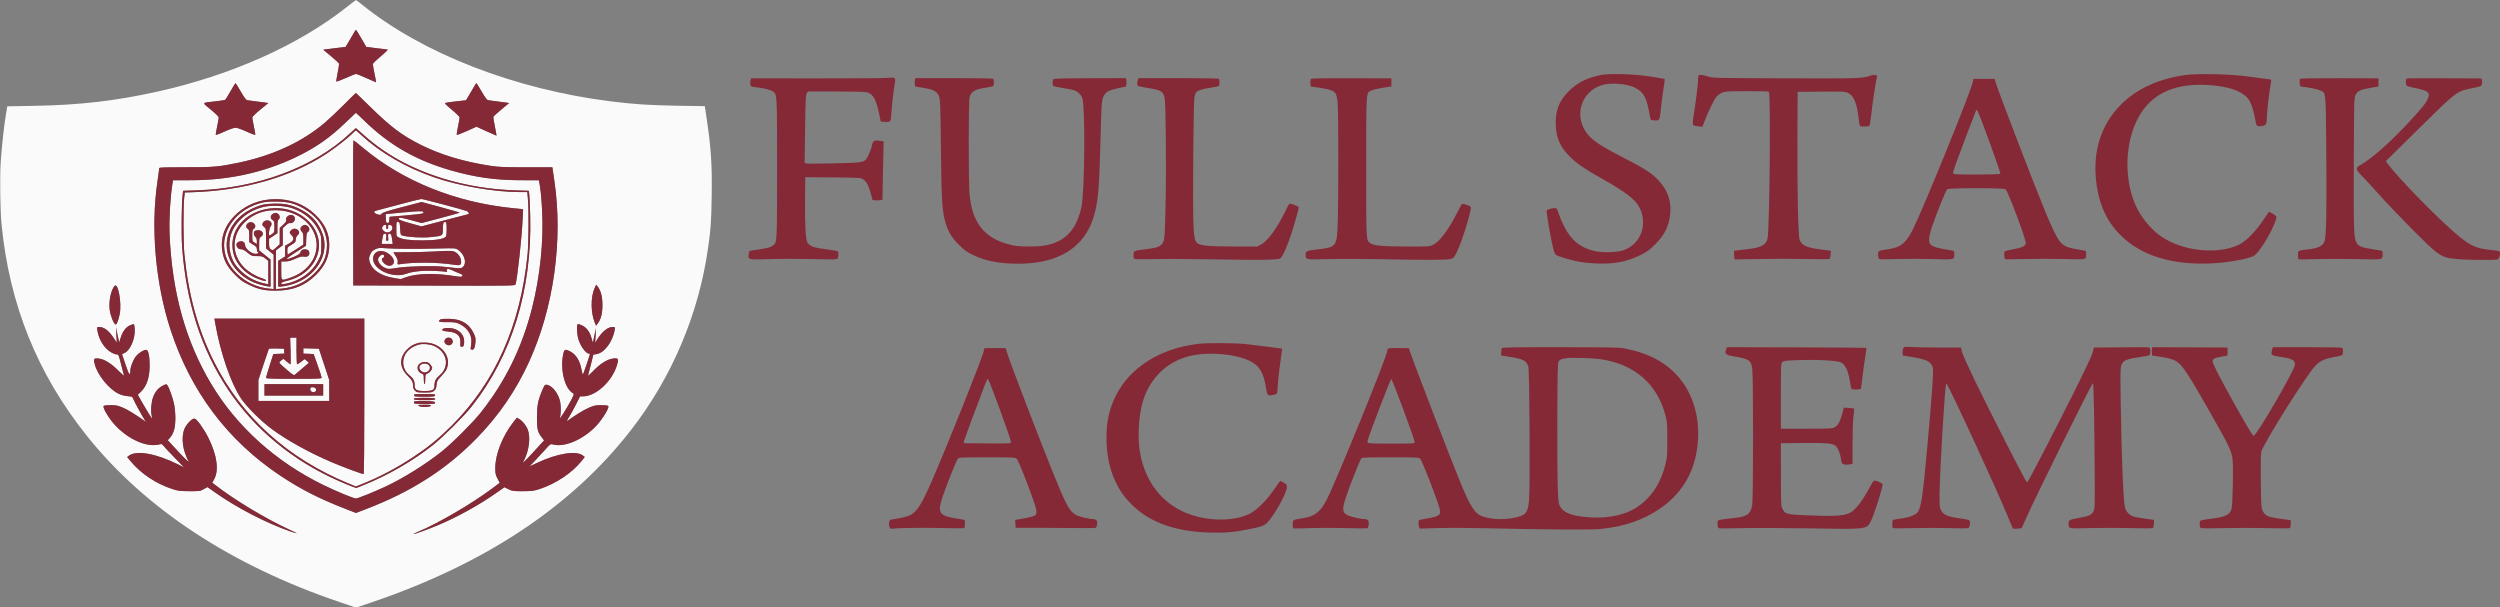
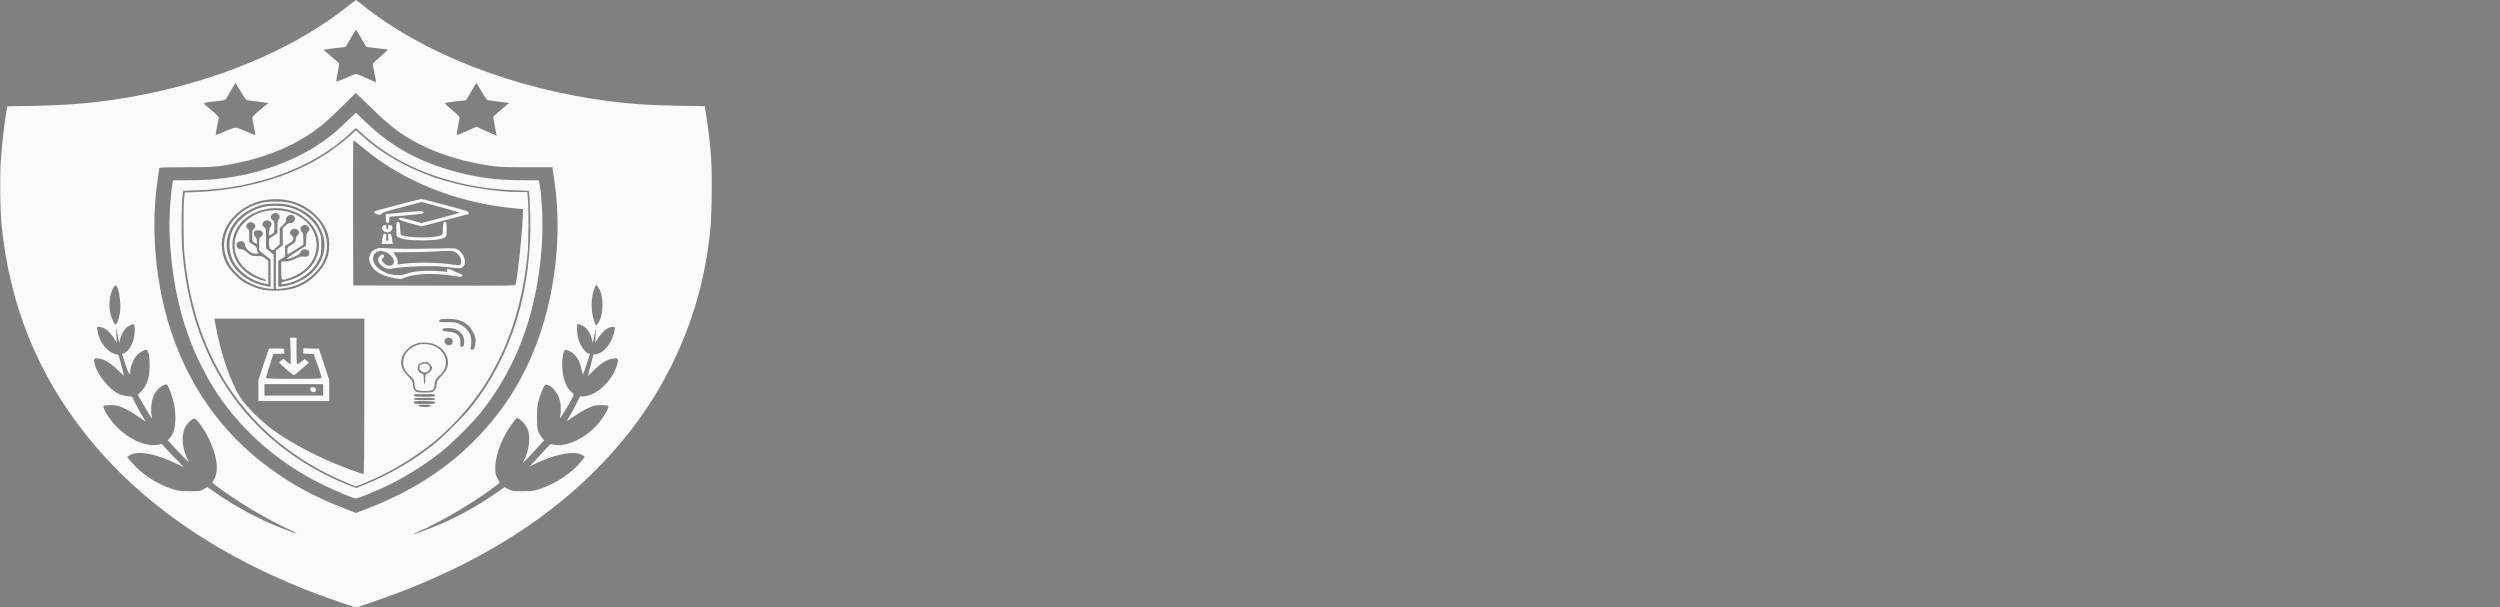
<svg xmlns="http://www.w3.org/2000/svg" width="3280" height="797" viewBox="0 0 3280 797" version="1.1">
  <rect x="0" y="0" width="3280" height="797" fill="#808080" stroke="none" />
  <path d="M 454.500 9.595 C 391.244 59.519, 302.931 98.869, 205.999 120.320 C 151.121 132.464, 104.715 137.812, 45.032 138.871 L 9.563 139.500 7.795 150 C 5.217 165.303, 2.223 192.875, 0.899 213.500 C -0.345 232.879, 0.240 275.998, 1.992 294 C 12.279 399.727, 49.178 491.054, 114.514 572.500 C 191.036 667.890, 304.012 742.034, 446.067 790.093 L 467.099 797.209 487.886 790.156 C 636.555 739.717, 750.002 664.362, 827.704 564.442 C 881.360 495.444, 916.584 412.439, 928.891 326 C 932.591 300.014, 933.165 291.959, 933.708 258.380 C 934.394 215.992, 932.981 194.353, 926.889 153.888 L 924.689 139.276 888.594 138.703 C 852.216 138.124, 831.302 136.749, 801 132.943 C 674.987 117.115, 554.377 70.183, 475 6.090 C 470.875 2.759, 467.275 0.054, 467 0.079 C 466.725 0.104, 461.100 4.386, 454.500 9.595 M 462.500 46.191 C 460.300 50.121, 457.329 55.197, 455.897 57.471 L 453.294 61.606 442.397 62.852 C 436.404 63.537, 429.836 64.355, 427.802 64.669 L 424.103 65.239 434.302 73.734 C 439.911 78.406, 444.643 82.840, 444.818 83.588 C 444.993 84.335, 444.174 89.701, 442.998 95.512 C 441.821 101.323, 441.003 106.460, 441.179 106.929 C 441.356 107.397, 446.900 105.367, 453.500 102.418 C 460.100 99.469, 466.222 97.043, 467.104 97.028 C 467.986 97.013, 474.159 99.475, 480.822 102.500 C 487.485 105.525, 493.128 108, 493.361 108 C 493.595 108, 492.703 102.938, 491.380 96.750 C 490.056 90.563, 489.092 84.765, 489.237 83.866 C 489.381 82.968, 494.154 78.355, 499.841 73.616 C 506.545 68.031, 509.535 64.970, 508.341 64.916 C 507.329 64.869, 500.655 64.080, 493.511 63.162 L 480.522 61.492 474.011 50.271 C 470.430 44.099, 467.275 39.049, 467 39.048 C 466.725 39.047, 464.700 42.262, 462.500 46.191 M 302.512 119.581 C 299.219 125.394, 296.069 130.495, 295.512 130.917 C 294.955 131.340, 289.325 132.248, 283 132.936 C 263.915 135.013, 264.552 133.938, 276.560 143.806 C 282.342 148.558, 287 153.143, 287 154.083 C 287 155.016, 286.100 160.154, 285 165.500 C 283.900 170.846, 283 175.823, 283 176.561 C 283 177.456, 286.740 176.188, 294.250 172.749 C 300.973 169.670, 306.909 167.597, 309 167.597 C 311.091 167.597, 317.027 169.670, 323.750 172.749 C 331.260 176.188, 335 177.456, 335 176.561 C 335 175.823, 334.100 170.846, 333 165.500 C 331.900 160.154, 331 155.032, 331 154.119 C 331 153.205, 335.740 148.572, 341.534 143.822 L 352.067 135.187 348.284 134.606 C 346.203 134.287, 340.450 133.551, 335.500 132.970 C 330.550 132.390, 325.520 131.709, 324.323 131.457 C 322.798 131.136, 320.253 127.710, 315.823 120.016 C 312.345 113.976, 309.275 109.029, 309 109.023 C 308.725 109.017, 305.805 113.768, 302.512 119.581 M 620.500 116.191 C 618.300 120.121, 615.330 125.195, 613.900 127.466 L 611.301 131.595 598.900 132.926 C 592.080 133.657, 585.651 134.568, 584.614 134.950 C 583.053 135.525, 584.474 137.090, 592.864 144.036 C 598.439 148.651, 603 153.169, 603 154.074 C 603 154.980, 602.067 160.297, 600.926 165.889 C 599.786 171.482, 598.998 176.447, 599.176 176.924 C 599.354 177.401, 605.266 175.194, 612.313 172.020 L 625.126 166.249 638.111 172.125 C 645.253 175.356, 651.239 178, 651.414 178 C 651.589 178, 650.657 172.713, 649.343 166.250 C 648.029 159.787, 647.077 153.989, 647.227 153.365 C 647.377 152.740, 652.107 148.391, 657.739 143.700 L 667.977 135.172 664.239 134.599 C 662.182 134.283, 656.450 133.551, 651.500 132.970 C 646.550 132.390, 641.530 131.711, 640.345 131.462 C 638.848 131.148, 636.253 127.652, 631.845 120.013 C 628.355 113.964, 625.275 109.023, 625 109.031 C 624.725 109.039, 622.700 112.262, 620.500 116.191 M 450.988 137.582 C 442.470 146.153, 431.225 156.774, 426 161.185 C 396.232 186.316, 358.237 203.927, 313.432 213.362 C 287.185 218.889, 280.041 219.506, 243.250 219.422 C 218.047 219.364, 209 219.647, 209 220.494 C 209 221.127, 207.878 229.255, 206.506 238.556 C 197.569 299.173, 203.968 371.613, 223.608 432.123 C 250.029 513.529, 298.710 578.241, 368.221 624.360 C 394.309 641.668, 417.918 653.766, 450.696 666.621 L 466.991 673.012 479.745 668.130 C 539.695 645.183, 585.591 615.824, 625.521 574.878 C 654.276 545.392, 676.796 512.567, 693.905 475.204 C 726.417 404.200, 738.882 315.627, 727.362 237.457 L 724.703 219.415 690.602 219.457 C 662.594 219.492, 654.356 219.176, 644.500 217.687 C 608.449 212.241, 578.464 203.235, 551.581 189.778 C 527.745 177.845, 512.526 166.430, 486.895 141.255 C 476.112 130.665, 467.106 122, 466.883 122 C 466.659 122, 459.506 129.012, 450.988 137.582 M 453.689 160.524 C 432.929 180.678, 414.325 193.676, 388.500 206.066 C 346.343 226.292, 300.618 236.381, 250.749 236.462 L 226.999 236.500 226.497 239.500 C 223.369 258.208, 221.669 287.209, 222.511 307.500 C 225.671 383.644, 243.736 448.303, 277.551 504.500 C 311.040 560.155, 362.256 606.146, 424.500 636.457 C 441.738 644.851, 463.903 654, 467.002 654 C 469.503 654, 491.087 645.304, 506.154 638.225 C 529.394 627.307, 558.862 608.903, 579.500 592.417 C 593.512 581.224, 620.305 554.510, 630.740 541.330 C 662.997 500.583, 684.733 456.344, 697.970 404.500 C 708.695 362.495, 713.487 315.365, 711.164 274.742 C 710.140 256.834, 709.164 247.434, 707.455 239 L 706.948 236.500 683.224 236.456 C 649.785 236.394, 623.395 232.670, 591.485 223.511 C 545.896 210.427, 511.262 190.598, 478.389 158.761 C 472.278 152.842, 467.103 148.019, 466.889 148.043 C 466.675 148.067, 460.735 153.683, 453.689 160.524 M 459 175.147 C 411.915 219.425, 337.437 247.100, 258.363 249.704 L 240.226 250.301 239.627 255.400 C 238.191 267.626, 237.777 307.265, 238.914 323.500 C 244.005 396.167, 264.061 458.462, 299.403 511.384 C 333.806 562.900, 384.061 604.410, 444 630.819 C 451.425 634.090, 459.750 637.559, 462.500 638.527 L 467.500 640.287 477.500 636.247 C 509.678 623.247, 541.948 604.594, 568 583.934 C 581.667 573.096, 608.500 546.322, 619.047 533 C 671.334 466.952, 698.080 380.039, 695.661 284.039 C 695.321 270.542, 694.757 257.430, 694.408 254.900 L 693.774 250.301 675.637 249.704 C 623.722 247.994, 573.279 235.531, 531.058 213.983 C 511.191 203.842, 493.072 191.363, 476.309 176.274 C 471.253 171.723, 466.978 168.021, 466.809 168.047 C 466.639 168.073, 463.125 171.268, 459 175.147 M 462.946 174.597 C 457.263 180.530, 440.221 193.887, 428.500 201.596 C 381.388 232.584, 318.961 250.357, 250.500 252.276 L 242.500 252.500 241.670 259.500 C 240.383 270.354, 240.519 319.066, 241.875 333 C 247.122 386.915, 259.685 432.579, 280.879 474.769 C 317.189 547.051, 377.587 601.599, 457.713 634.474 L 466.927 638.254 475.213 634.968 C 497.690 626.055, 520.163 614.190, 542.500 599.443 C 561.588 586.841, 575.891 575.147, 592.551 558.522 C 649.813 501.381, 682.932 426.708, 692.131 334 C 693.570 319.502, 693.886 275.968, 692.657 261.750 L 691.813 252 681.961 252 C 649.196 252, 602.711 244.065, 570.588 232.988 C 532.358 219.806, 499.156 200.577, 473.366 176.683 C 469.993 173.557, 467.044 171, 466.813 171 C 466.581 171, 464.842 172.619, 462.946 174.597 M 463.245 279.250 L 463.500 374.500 569.681 374.755 C 670.170 374.995, 675.891 374.915, 676.390 373.255 C 678.734 365.460, 684.587 311.882, 685.653 288.463 L 686.291 274.426 673.396 273.152 C 598.063 265.709, 528.649 237.795, 476.172 193.840 C 469.752 188.463, 464.160 184.049, 463.745 184.032 C 463.330 184.014, 463.105 226.862, 463.245 279.250 M 350.500 262.049 C 334.183 264.211, 319.204 271.576, 307.854 283.018 C 293.407 297.580, 288.119 315.153, 292.540 333.907 C 294.906 343.945, 299.473 351.565, 308.574 360.665 C 315.283 367.371, 318.417 369.643, 326.121 373.381 C 339.184 379.720, 346.764 381.400, 362 381.334 C 384.183 381.237, 400.117 374.945, 414.617 360.555 C 426.656 348.608, 432 336.600, 432 321.500 C 432 306.443, 426.697 294.588, 414.546 282.485 C 398.127 266.130, 375.114 258.787, 350.500 262.049 M 523 268.528 C 507.875 272.577, 494.488 276.148, 493.250 276.464 C 489.651 277.383, 490.608 279.802, 495.103 281.149 C 498.851 282.272, 499.349 282.201, 500.853 280.330 C 502.093 278.787, 508.757 276.643, 527.844 271.647 L 553.189 265.012 578.088 271.756 C 591.782 275.465, 602.990 278.729, 602.993 279.008 C 602.997 279.288, 591.784 282.464, 578.075 286.066 L 553.150 292.616 538.940 288.743 C 528.889 286.004, 524.418 285.182, 523.665 285.935 C 521.746 287.854, 524.436 289.118, 538.961 293.127 L 553.095 297.028 583.446 289.014 C 600.139 284.606, 614.068 281, 614.399 281 C 616.024 281, 614.717 277.838, 612.750 277.011 C 608.460 275.206, 554.907 261, 552.709 261.084 C 551.494 261.130, 538.125 264.480, 523 268.528 M 345.856 265.447 C 310.728 272.785, 287.780 303.698, 295.489 333.297 C 298.088 343.274, 302.663 350.919, 310.876 359.011 C 322.140 370.107, 336.785 377, 352.523 378.613 L 359 379.276 359 356.731 L 359 334.186 354 330 L 349 325.814 349 312.859 C 349 300.008, 348.978 299.885, 346.286 297.570 C 343.862 295.484, 343.698 294.959, 344.752 292.645 C 346.127 289.627, 350.165 288.299, 353.435 289.788 C 356.592 291.227, 357.216 294.456, 354.903 297.396 C 353.123 299.660, 352.070 309, 353.596 309 C 353.923 309, 355.498 308.069, 357.096 306.932 C 359.853 304.968, 360 304.490, 360 297.467 C 360 291.180, 359.710 289.915, 358.068 289.036 C 353.873 286.791, 354.412 281.900, 359.066 279.973 C 361.505 278.963, 362.403 279.034, 364.494 280.404 C 367.325 282.259, 367.830 286.067, 365.500 288 C 364.385 288.925, 364 291.395, 364 297.612 L 364 305.980 358.500 309.631 L 353 313.283 353.031 319.392 C 353.058 324.629, 353.397 325.743, 355.408 327.204 C 357.702 328.870, 357.856 328.814, 362.377 324.663 L 367 320.419 367 309.730 L 367 299.041 371.490 294.903 C 375.035 291.635, 375.858 290.282, 375.403 288.469 C 375.012 286.913, 375.499 285.501, 376.913 284.087 C 380.769 280.231, 387 282.039, 387 287.012 C 387 290.296, 383.120 293.644, 380.485 292.633 C 379.554 292.275, 377.399 293.451, 374.978 295.639 L 371 299.233 371 310.500 L 371 321.766 366.531 325.133 L 362.062 328.500 362.031 353.897 L 362 379.293 369.298 378.677 C 385.942 377.270, 400.644 370.432, 412.583 358.547 C 424.206 346.975, 428.964 336.136, 428.988 321.176 C 429.003 312.256, 425.580 301.220, 420.362 293.357 C 412.400 281.362, 396.658 270.453, 381.500 266.426 C 373.212 264.224, 354.210 263.702, 345.856 265.447 M 345 268.551 C 341.425 269.317, 334.342 271.998, 329.260 274.510 C 312.201 282.942, 300.806 297.365, 297.983 314.099 C 293.853 338.587, 310.834 363.299, 338.010 372.347 C 342.129 373.718, 347.637 375.152, 350.250 375.534 L 355 376.227 354.952 358.364 L 354.904 340.500 347.465 334.500 L 340.025 328.500 340.013 320.365 C 340.001 312.784, 340.170 312.118, 342.500 310.592 C 347.162 307.537, 344.667 302, 338.629 302 C 336.853 302, 334.860 302.540, 334.200 303.200 C 332.367 305.033, 332.769 308.822, 335 310.732 C 336.355 311.892, 337 313.682, 337 316.279 L 337 320.113 334 318.341 C 331.088 316.621, 331 316.347, 331 309.025 C 331 302.489, 331.275 301.309, 333.062 300.193 C 336.035 298.337, 335.306 293.899, 331.750 292.203 C 329.481 291.120, 328.519 291.120, 326.250 292.203 C 322.694 293.899, 321.965 298.337, 324.938 300.193 C 326.745 301.322, 327 302.483, 327 309.591 L 327 317.701 332 320.809 C 336.187 323.412, 337 324.402, 337 326.900 C 337 328.540, 337.450 330.160, 338 330.500 C 340.136 331.820, 338.830 333, 335.232 333 C 329.829 333, 321.648 326.240, 321.561 321.703 C 321.479 317.435, 317.397 315.221, 313.262 317.203 C 309.924 318.803, 309.306 321.292, 311.440 324.549 C 312.578 326.285, 313.958 327, 316.172 327 C 318.400 327, 320.867 328.292, 324.764 331.500 C 330.088 335.883, 330.412 336, 337.221 336 C 343.523 336, 344.596 336.304, 348.106 339.084 L 352 342.168 352 357.603 L 352 373.038 349.250 372.419 C 340.795 370.515, 337.828 369.520, 331.243 366.379 C 322.965 362.431, 312.844 353.549, 307.971 345.955 C 301.102 335.250, 299.097 320.294, 302.895 308.091 C 308.258 290.858, 325.258 276.313, 345.707 271.461 C 356.356 268.934, 373.945 269.766, 383.835 273.264 C 399.362 278.756, 411.470 288.988, 417.826 301.986 C 421.439 309.376, 421.500 309.700, 421.500 321.552 C 421.500 333.476, 421.460 333.685, 417.727 341.238 C 409.768 357.342, 392.369 369.519, 372.861 372.638 C 369.828 373.123, 369 372.935, 369 371.763 C 369 370.738, 371.269 369.723, 376.250 368.522 C 416.981 358.702, 432.014 317.330, 404.734 290.134 C 370.484 255.990, 304.900 276.576, 304.900 321.471 C 304.900 342.382, 319.198 359.726, 342.815 367.463 C 347.882 369.123, 350.441 368.959, 348.433 367.104 C 347.920 366.630, 345.700 365.683, 343.500 364.999 C 335.867 362.629, 326.183 356.835, 320.604 351.300 C 303.201 334.036, 303.481 308.379, 321.257 291.309 C 332.132 280.866, 345.288 275.782, 361.500 275.756 C 398.179 275.697, 423.968 305.757, 412.859 335.619 C 408.121 348.354, 396.520 358.960, 381.676 364.127 C 368.430 368.738, 369 369.148, 369 355 L 369 343 374.375 343 C 378.373 343, 381.689 342.117, 387.314 339.553 C 393.026 336.950, 395.716 336.242, 398.302 336.662 C 403.356 337.482, 406.189 335.610, 405.808 331.702 C 405.577 329.331, 404.845 328.307, 402.890 327.624 C 398.932 326.241, 395.142 327.586, 394.374 330.645 C 393.859 332.697, 392.119 333.999, 386.293 336.691 C 382.209 338.578, 377.952 339.982, 376.832 339.811 C 375.390 339.590, 378.683 337.014, 388.149 330.955 L 401.500 322.410 401.793 314.019 C 402.041 306.940, 402.402 305.407, 404.101 304.217 C 406.948 302.222, 406.248 297.980, 402.750 296.032 C 400.280 294.656, 399.720 294.656, 397.250 296.033 C 393.801 297.957, 393.254 301.254, 395.939 303.939 C 397.653 305.653, 398 307.259, 398 313.481 L 398 320.962 387.954 327.481 C 382.429 331.066, 377.704 334, 377.454 334 C 377.204 334, 377 331.845, 377 329.211 C 377 324.477, 377.063 324.384, 382.500 321.089 C 387.400 318.120, 388 317.392, 388 314.423 C 388 312.206, 388.833 310.258, 390.490 308.601 C 392.125 306.966, 392.764 305.491, 392.350 304.306 C 390.791 299.834, 385.373 298.627, 382 302 C 379.395 304.605, 379.476 305.567, 382.557 308.647 C 386.550 312.641, 385.591 315.794, 379.268 319.464 L 374.035 322.500 374.016 329.500 L 373.996 336.500 369.498 339.342 L 365 342.184 365 359.092 L 365 376 368.340 376 C 370.177 376, 375.240 375.103, 379.590 374.007 C 409.757 366.407, 429.533 340.534, 425.193 314.345 C 423.777 305.799, 418.422 294.798, 412.439 288.143 C 403.983 278.738, 388.859 270.510, 375.566 268.083 C 367.573 266.624, 352.954 266.848, 345 268.551 M 525.500 279.026 C 515.050 279.992, 506.365 280.832, 506.200 280.892 C 506.035 280.951, 506.035 283.587, 506.200 286.750 C 506.460 291.733, 506.767 292.500, 508.500 292.500 C 510.122 292.500, 510.556 291.734, 510.798 288.453 L 511.095 284.405 532.798 282.603 C 545.615 281.539, 554.780 280.350, 555.184 279.698 C 557.169 276.497, 553.686 276.418, 525.500 279.026 M 520 300.405 C 520 309.807, 520.041 309.970, 522.750 311.360 C 528.324 314.221, 537.495 315.410, 554 315.410 C 570.421 315.411, 581.096 313.825, 584.677 310.853 C 585.593 310.093, 586 307.014, 586 300.846 C 586 293.600, 585.701 291.823, 584.399 291.323 C 581.922 290.372, 581.032 292.858, 581.015 300.775 C 580.997 309.547, 581.242 309.388, 565.106 311.077 C 554.284 312.210, 536.263 311.274, 528.500 309.175 C 525.524 308.371, 525.496 308.297, 525 299.932 C 524.537 292.126, 524.333 291.476, 522.250 291.180 C 520.052 290.868, 520 291.079, 520 300.405 M 501.814 297.510 C 500.831 299.667, 500.998 300.369, 503.009 302.510 C 505.870 305.555, 510.231 305.769, 513 303 C 516.336 299.664, 515.031 295, 510.762 295 C 509.354 295, 508.992 295.643, 509.212 297.750 C 509.412 299.656, 509.039 300.500, 508 300.500 C 506.961 300.500, 506.588 299.656, 506.788 297.750 C 507.018 295.547, 506.666 295, 505.016 295 C 503.788 295, 502.496 296.013, 501.814 297.510 M 503.169 307.309 C 502.632 307.964, 501.873 311.087, 501.481 314.250 L 500.770 320 508 320 L 515.230 320 514.519 314.250 C 513.726 307.844, 512.603 305.831, 510.314 306.710 C 509.141 307.160, 508.891 308.337, 509.264 311.650 C 509.677 315.317, 509.479 316, 508 316 C 506.521 316, 506.323 315.317, 506.736 311.650 C 507.109 308.337, 506.859 307.160, 505.686 306.710 C 504.839 306.385, 503.707 306.655, 503.169 307.309 M 492.002 327.234 C 488.419 329.044, 487.131 330.440, 485.606 334.171 C 483.911 338.314, 483.841 339.359, 484.981 343.431 C 487.970 354.107, 499.249 361.769, 516.119 364.583 L 525.738 366.188 532.787 363.645 C 546.882 358.561, 572.536 358.066, 597.450 362.399 C 602.645 363.302, 605.222 363.378, 605.952 362.648 C 607.696 360.904, 607.199 360.346, 602.250 358.490 C 599.638 357.510, 595.446 355.684, 592.935 354.431 C 588.083 352.011, 585.204 352.484, 586.366 355.510 C 586.850 356.772, 586.620 357.068, 585.493 356.636 C 584.652 356.313, 578.010 355.758, 570.732 355.402 C 555.453 354.656, 541.450 356.054, 533.100 359.161 C 515.558 365.686, 489.500 353.932, 489.500 339.494 C 489.500 328.508, 502.208 325.772, 512.028 334.645 C 517.184 339.302, 518.373 344.470, 514.931 347.257 C 511.913 349.701, 507.591 348.941, 503.786 345.295 C 500.732 342.369, 500.156 339.261, 502.500 338.362 C 504.760 337.494, 504.390 334, 502.039 334 C 499.528 334, 495.999 337.765, 496.004 340.439 C 496.011 344.293, 499.874 349.057, 504.738 351.209 C 509.382 353.263, 509.522 353.265, 520.462 351.504 C 534.616 349.224, 568.956 348.372, 582 349.976 C 587.225 350.619, 594.650 351.384, 598.500 351.676 C 605.057 352.175, 605.651 352.047, 607.882 349.650 C 612.644 344.533, 609.192 333.395, 601.144 327.910 C 597.610 325.501, 597.597 325.500, 575.554 326 C 544.029 326.715, 519.121 326.618, 506.994 325.734 C 497.226 325.022, 496.173 325.128, 492.002 327.234 M 568 330.041 C 561.675 330.424, 547.406 330.796, 536.291 330.868 L 516.083 331 519.162 335.953 C 521.431 339.604, 522.119 341.734, 521.779 344.056 C 521.316 347.205, 521.317 347.205, 525.167 346.589 C 542.749 343.778, 573.756 344.022, 594.075 347.133 C 603.722 348.610, 605.001 348.158, 604.996 343.281 C 604.992 338.600, 602.055 333.614, 597.759 330.995 C 594.204 328.827, 590.199 328.699, 568 330.041 M 150.221 375.233 C 145.348 381.106, 142.451 395.775, 143.975 406.864 C 145.013 414.416, 149.331 425.077, 151.625 425.752 C 153.070 426.177, 155.479 420.135, 157.051 412.147 C 159.963 397.346, 154.842 369.666, 150.221 375.233 M 780.085 378.108 C 774.812 389.945, 774.967 410.412, 780.428 423.482 L 782.038 427.336 784.562 423.918 C 788.631 418.408, 790.460 410.747, 790.391 399.500 C 790.326 388.971, 788.136 380.830, 784.012 375.791 L 782.137 373.500 780.085 378.108 M 282.577 425.250 C 289.321 463.193, 302.466 501.584, 315.687 521.954 C 322.810 532.930, 341.906 552.074, 356.438 562.811 C 376.913 577.938, 406.555 594.294, 436.435 606.953 C 450.637 612.970, 475.011 622, 477.048 622 C 477.645 622, 478 583.928, 478 520 L 478 418 379.644 418 L 281.288 418 282.577 425.250 M 578.250 418.975 C 577.013 419.503, 576 420.556, 576 421.314 C 576 422.403, 578.258 422.681, 586.750 422.640 C 595.571 422.597, 598.309 422.958, 602.008 424.654 C 612.235 429.344, 618.350 437.627, 618.444 446.918 C 618.475 449.988, 618.151 453.747, 617.725 455.272 C 617.135 457.384, 617.332 458.190, 618.553 458.659 C 621.366 459.738, 623.185 456.567, 623.743 449.607 C 624.224 443.627, 623.971 442.384, 621.087 436.526 C 615.207 424.581, 605.332 418.796, 590 418.313 C 584.775 418.148, 579.487 418.446, 578.250 418.975 M 170.384 426.914 C 165.075 429.323, 161.085 434.631, 158.437 442.803 L 156.322 449.330 154.213 439.415 L 152.104 429.500 152.670 439.500 L 153.237 449.500 149.086 443.325 C 142.484 433.504, 136.482 429, 129.998 429 C 127.252 429, 127.149 429.165, 127.653 432.750 C 128.991 442.257, 133.414 451.274, 139.938 457.789 C 143.833 461.679, 149.976 465, 153.276 465 C 155.465 465, 155.860 465.923, 158.852 478.011 C 160.622 485.167, 162.354 491.760, 162.700 492.661 C 163.046 493.563, 159.541 490.521, 154.912 485.900 C 145.713 476.721, 136.971 471.332, 129.850 470.452 C 123.008 469.606, 122.325 470.602, 124.426 478.365 C 128.189 492.265, 142.892 510.375, 155.372 516.481 C 158.953 518.233, 163.291 519.414, 167.339 519.739 C 173.361 520.223, 173.747 520.410, 174.824 523.374 C 175.950 526.472, 186.091 545.116, 189.650 550.633 L 191.500 553.500 189 551.754 C 176.190 542.806, 167.615 537.598, 161.158 534.841 C 154.636 532.058, 152.283 531.567, 145.303 531.536 C 140.763 531.516, 136.626 531.978, 136.032 532.570 C 134.546 534.053, 139.825 544.062, 146.655 552.710 C 161.075 570.971, 183.764 584, 201.145 584 C 204.294 584, 208.053 583.550, 209.500 583 C 211.828 582.115, 212.432 582.373, 214.766 585.250 C 216.216 587.038, 222.825 594.059, 229.451 600.854 L 241.500 613.209 233.500 609.247 C 204.577 594.924, 178.935 590.388, 169.151 597.863 L 166.802 599.658 171.785 605.579 C 185.380 621.732, 204.817 634.636, 226 641.574 C 233.589 644.060, 236.001 644.366, 248.500 644.429 C 261.964 644.497, 262.685 644.395, 267.341 641.769 L 272.182 639.039 281.841 645.845 C 311.110 666.468, 348.881 686.045, 380.873 697.174 C 385.479 698.776, 389.376 699.955, 389.534 699.793 C 389.692 699.632, 385.474 697.512, 380.161 695.081 C 348.805 680.741, 306.943 655.526, 281.856 635.871 L 278.500 633.241 280.769 629.200 C 287.511 617.195, 284.881 597.527, 273.455 574.500 C 267.606 562.712, 258.181 549.601, 255.256 549.183 C 251.759 548.683, 243.706 557.369, 241.465 564.058 C 238.739 572.195, 239.121 583.520, 242.459 593.509 C 243.928 597.904, 245.825 602.573, 246.676 603.885 C 248.218 606.262, 248.215 606.264, 245.877 604.626 C 244.587 603.723, 238.256 597.254, 231.809 590.251 L 220.087 577.519 222.429 575.009 C 227.887 569.162, 230.103 561.377, 230.087 548.100 C 230.081 542.699, 229.344 534.730, 228.449 530.390 C 226.760 522.191, 222.001 508.752, 219.649 505.534 C 218.337 503.740, 218.143 503.753, 213.645 505.930 C 207.955 508.684, 203.599 513.792, 200.984 520.775 C 198.543 527.295, 197.553 537.941, 198.802 544.250 C 199.319 546.862, 199.628 549, 199.488 549 C 198.954 549, 190.974 536.095, 186.016 527.214 L 180.832 517.929 184.875 514.006 C 192.472 506.633, 196.206 495.559, 196.341 480 C 196.448 467.641, 194.616 459, 191.889 459 C 188.509 459, 182.366 462.754, 178.659 467.086 C 174.909 471.467, 171.010 481.300, 170.985 486.444 C 170.946 494.087, 169.169 491.807, 164.690 478.368 L 160.095 464.580 162.797 463.417 C 170.842 459.958, 177.500 444.768, 176.804 431.464 C 176.637 428.271, 176.050 425.520, 175.500 425.352 C 174.950 425.184, 172.648 425.887, 170.384 426.914 M 757.667 425.667 C 756.626 426.708, 756.883 436.344, 758.109 442.201 C 760.174 452.073, 768.236 464, 772.844 464 C 773.480 464, 774 464.233, 774 464.517 C 774 465.448, 765.845 489.455, 765.040 490.893 C 764.547 491.774, 763.813 489.738, 763.060 485.397 C 760.967 473.337, 755.772 464.965, 747.885 460.941 C 741.493 457.680, 740.315 458.182, 738.928 464.750 C 734.700 484.774, 740.851 509.645, 751.555 515.801 C 753.418 516.873, 753.313 517.281, 749.062 525.498 C 744.387 534.536, 733.376 551.909, 734.476 548.512 C 735.924 544.040, 736.193 533.824, 735.025 527.635 C 732.895 516.345, 724.427 505.561, 717.066 504.764 C 714.912 504.530, 714.267 505.363, 711.462 512 C 705.812 525.369, 704.508 532.021, 704.504 547.500 C 704.500 563.121, 705.313 566.637, 710.507 573.442 L 713.831 577.795 702.555 590.148 C 696.354 596.941, 690.037 603.625, 688.517 605 L 685.754 607.500 687.776 603.488 C 694.043 591.051, 696.151 574.331, 692.704 564.391 C 690.730 558.695, 685.791 552.409, 681.198 549.744 L 678.171 547.988 673.695 553.631 C 659.637 571.352, 649.925 595.652, 649.829 613.345 C 649.786 621.213, 650.103 622.815, 652.700 627.845 L 655.620 633.500 645.060 641.373 C 618.502 661.171, 575.536 686.253, 548.789 697.571 C 545.098 699.133, 542.218 700.552, 542.390 700.724 C 542.939 701.272, 562.235 694.269, 575.081 688.859 C 600.138 678.307, 628.166 662.806, 650.680 647.050 L 661.851 639.232 667.175 641.866 C 672.158 644.331, 673.368 644.496, 686 644.440 C 697.972 644.388, 700.462 644.066, 708 641.596 C 729.486 634.556, 750.882 620.211, 763.267 604.544 L 767.194 599.575 765.066 597.852 C 756.373 590.813, 731.637 594.638, 705.063 607.131 L 694.626 612.037 701.593 604.769 C 705.425 600.771, 711.622 594.055, 715.364 589.844 C 721.939 582.446, 722.275 582.219, 725.328 583.094 C 742.104 587.905, 770.728 574.043, 786.936 553.256 C 794.266 543.856, 799.480 534.079, 797.968 532.570 C 797.374 531.978, 793.237 531.516, 788.697 531.536 C 781.717 531.567, 779.364 532.058, 772.842 534.841 C 766.410 537.587, 755.948 543.953, 745.142 551.697 C 743.197 553.091, 743.503 552.214, 746.891 546.678 C 749.149 542.989, 753.252 535.477, 756.008 529.985 L 761.018 520 764.850 520 C 781.686 520, 802.993 500.490, 809.451 479.160 C 811.948 470.915, 811.279 469.570, 805.047 470.308 C 796.400 471.332, 787.472 477.006, 776.644 488.360 C 773.423 491.737, 771.109 493.600, 771.502 492.500 C 771.895 491.400, 773.631 484.812, 775.359 477.861 L 778.500 465.221 782.165 464.717 C 792.690 463.270, 803.796 448.658, 806.462 432.750 C 807.075 429.091, 807.016 429, 804.005 429 C 797.477 429, 790.403 434.588, 783.795 444.966 L 780.907 449.500 781.436 440 L 781.964 430.500 780.054 439 C 779.004 443.675, 778.073 448.175, 777.987 449 C 777.901 449.825, 777.272 448.250, 776.591 445.500 C 774.112 435.495, 769.698 429.443, 762.768 426.548 C 758.520 424.772, 758.555 424.779, 757.667 425.667 M 582.166 431.001 C 577.895 432.825, 580.306 434.474, 588.079 435.046 C 599.135 435.859, 604.359 440.391, 603.973 448.836 C 603.715 454.508, 603.868 455, 605.893 455 C 608.207 455, 609 453.125, 609 447.653 C 609 438.418, 601.164 431.178, 590.343 430.416 C 587.129 430.189, 583.450 430.453, 582.166 431.001 M 381.263 460.500 C 381.574 470.125, 381.498 478, 381.094 478 C 380.690 478, 378.446 476.362, 376.107 474.359 L 371.854 470.719 369.177 472.717 C 367.705 473.817, 366.500 475.205, 366.500 475.803 C 366.500 476.401, 370.772 480.490, 375.994 484.890 C 385.212 492.657, 385.547 492.839, 387.494 491.141 C 390.495 488.525, 404.425 476.636, 405 476.200 C 405.275 475.991, 404.188 474.772, 402.585 473.491 L 399.669 471.161 395.191 474.581 C 392.728 476.461, 390.327 478, 389.856 478 C 389.385 478, 389 470.125, 389 460.500 L 389 443 384.849 443 L 380.697 443 381.263 460.500 M 584.571 444.571 C 582.484 446.659, 582.584 449.314, 584.829 451.345 C 588.482 454.652, 594 452.639, 594 448 C 594 443.418, 587.932 441.211, 584.571 444.571 M 548.734 450.025 C 542.967 451.480, 537.870 454.441, 533.860 458.665 C 523.550 469.528, 523.836 481.967, 534.646 492.776 C 540.658 498.788, 542 501.313, 542 506.611 C 542 508.972, 542.789 510.880, 544.455 512.545 C 546.733 514.824, 547.626 515, 556.899 515 C 565.892 515, 567.156 514.770, 569.573 512.691 C 571.704 510.858, 572.356 509.262, 572.738 504.941 C 573.175 500.008, 573.713 498.987, 578.504 494 C 581.411 490.975, 584.519 487.045, 585.411 485.267 C 593.501 469.149, 580.055 450.729, 559.290 449.483 C 555.556 449.259, 550.806 449.503, 548.734 450.025 M 549.734 452.029 C 544.181 453.424, 538.916 456.391, 535.301 460.162 C 526.230 469.625, 527.095 484.161, 537.212 492.290 C 542.152 496.260, 544 499.706, 544 504.950 C 544 511.578, 546.257 513, 556.777 513 C 567.560 513, 570 511.725, 570 506.093 C 570 500.142, 571.702 496.673, 576.648 492.539 C 590.394 481.048, 586.841 461.553, 569.613 453.944 C 564.044 451.484, 555.270 450.639, 549.734 452.029 M 352.690 457.715 C 352.430 458.147, 349.244 467.528, 345.609 478.562 L 339 498.624 339 512.312 L 339 526 385.500 526 L 432 526 431.961 512.250 L 431.923 498.500 425.166 478 L 418.409 457.500 408.204 457.215 L 398 456.930 398 460.419 L 398 463.909 404.745 464.204 L 411.489 464.500 416.679 479 C 419.533 486.975, 421.898 494.288, 421.934 495.250 C 421.996 496.886, 419.620 497, 385.500 497 C 356.958 497, 349.004 496.727, 349.017 495.750 C 349.026 495.063, 351.185 487.750, 353.813 479.500 L 358.593 464.500 365.856 464.205 L 373.120 463.910 372.810 460.705 L 372.500 457.500 362.831 457.215 C 357.513 457.058, 352.949 457.283, 352.690 457.715 M 550.635 477.073 C 546.073 480.661, 547.334 487.653, 552.962 489.984 C 555.897 491.200, 556 491.459, 556 497.621 C 556 501.207, 556.438 504, 557 504 C 557.561 504, 558 501.228, 558 497.685 C 558 491.445, 558.042 491.351, 561.523 489.691 C 564.575 488.235, 567 484.835, 567 482.012 C 567 481.540, 565.835 479.769, 564.411 478.077 C 562.263 475.524, 561.093 475, 557.546 475 C 554.734 475, 552.367 475.710, 550.635 477.073 M 551.575 478.918 C 549.260 481.475, 549.902 484.854, 553.163 487.280 C 559.399 491.918, 567.867 483.810, 562.171 478.655 C 559.649 476.372, 553.745 476.519, 551.575 478.918 M 347 511.500 L 347 519 385.500 519 L 424 519 424 511.500 L 424 504 385.500 504 L 347 504 347 511.500 M 407.667 508.667 C 406.319 510.014, 407.056 512.960, 409 514 C 412.823 516.046, 416.734 512.134, 413.800 509.200 C 412.506 507.906, 408.753 507.580, 407.667 508.667 M 543.190 518.750 C 543.491 520.313, 544.964 520.500, 557 520.500 C 569.036 520.500, 570.509 520.313, 570.810 518.750 C 571.118 517.150, 569.935 517, 557 517 C 544.065 517, 542.882 517.150, 543.190 518.750 M 543 523.500 C 543 524.762, 545.222 525, 557 525 C 568.778 525, 571 524.762, 571 523.500 C 571 522.238, 568.778 522, 557 522 C 545.222 522, 543 522.238, 543 523.500 M 543.694 526.639 C 543.312 527.021, 543 527.933, 543 528.667 C 543 529.715, 546.012 530, 557.073 530 C 569.938 530, 571.118 529.850, 570.811 528.250 C 570.515 526.707, 568.930 526.467, 557.432 526.222 C 550.258 526.070, 544.076 526.257, 543.694 526.639 M 549.441 532.532 C 552.118 534.557, 563.312 534.534, 565 532.500 C 566.092 531.184, 565.092 531.004, 556.872 531.032 C 548.413 531.061, 547.689 531.207, 549.441 532.532" stroke="none" fill="#fbfafa" fill-rule="evenodd" />
-   <path d="M 462.500 46.191 C 460.300 50.121, 457.329 55.197, 455.897 57.471 L 453.294 61.606 442.397 62.852 C 436.404 63.537, 429.836 64.355, 427.802 64.669 L 424.103 65.239 434.302 73.734 C 439.911 78.406, 444.643 82.840, 444.818 83.588 C 444.993 84.335, 444.174 89.701, 442.998 95.512 C 441.821 101.323, 441.003 106.460, 441.179 106.929 C 441.356 107.397, 446.900 105.367, 453.500 102.418 C 460.100 99.469, 466.222 97.043, 467.104 97.028 C 467.986 97.013, 474.159 99.475, 480.822 102.500 C 487.485 105.525, 493.128 108, 493.361 108 C 493.595 108, 492.703 102.938, 491.380 96.750 C 490.056 90.563, 489.092 84.765, 489.237 83.866 C 489.381 82.968, 494.154 78.355, 499.841 73.616 C 506.545 68.031, 509.535 64.970, 508.341 64.916 C 507.329 64.869, 500.655 64.080, 493.511 63.162 L 480.522 61.492 474.011 50.271 C 470.430 44.099, 467.275 39.049, 467 39.048 C 466.725 39.047, 464.700 42.262, 462.500 46.191 M 2100 98.437 C 2081.856 102.229, 2069.414 108.513, 2058.394 119.453 C 2045.047 132.703, 2040.278 145.429, 2041.231 165.254 C 2042.028 181.825, 2047.059 192.870, 2059.527 205.424 C 2068.217 214.175, 2079.623 222.030, 2101 233.987 C 2133.543 252.190, 2146.497 262.291, 2151.604 273.446 C 2161.792 295.700, 2152.337 320.170, 2130.449 328.192 C 2122.406 331.139, 2103.711 331.838, 2093.035 329.590 C 2074.295 325.643, 2061.260 315.303, 2052.192 297.189 C 2049.424 291.661, 2046.135 283.957, 2044.883 280.069 C 2042.664 273.178, 2042.522 273, 2039.271 273 C 2037.437 273, 2034.346 273.664, 2032.403 274.476 C 2028.899 275.940, 2028.876 275.991, 2029.520 280.726 C 2032.183 300.280, 2037.290 326.306, 2039.519 331.677 C 2040.703 334.531, 2041.794 335.161, 2050.274 337.877 C 2065.627 342.795, 2078.242 345.046, 2094 345.680 C 2117.672 346.633, 2134.167 343.527, 2152 334.760 C 2161.066 330.304, 2163.745 328.362, 2171.612 320.549 C 2182.707 309.531, 2188.160 299.609, 2190.602 286 C 2193.975 267.200, 2189.216 250.909, 2176.268 236.923 C 2167.529 227.484, 2158.437 221.538, 2131.724 207.795 C 2103.012 193.022, 2092.711 186.560, 2085.175 178.592 C 2063.587 155.765, 2072.784 119.964, 2102.421 111.458 C 2113.867 108.173, 2135.073 109.936, 2144.994 114.997 C 2156.969 121.106, 2160.455 127.801, 2164.780 153 C 2165.526 157.349, 2165.683 157.511, 2169.431 157.820 C 2177.693 158.500, 2177.401 159.015, 2179.387 140.280 C 2180.366 131.051, 2181.955 119.070, 2182.919 113.656 C 2184.133 106.839, 2184.338 103.706, 2183.586 103.468 C 2182.989 103.279, 2174.850 101.904, 2165.500 100.413 C 2144.889 97.125, 2111.150 96.107, 2100 98.437 M 2867 98.445 C 2831.898 103.465, 2803.375 116.534, 2782.954 136.954 C 2759.274 160.634, 2747.653 191.748, 2749.322 227 C 2750.995 262.348, 2762.115 289.354, 2783.414 309.803 C 2809.942 335.270, 2848.278 347.294, 2897.925 345.719 C 2920.762 344.995, 2950.842 339.770, 2957.575 335.359 C 2963.805 331.277, 2978.200 308.428, 2984.103 293.251 C 2987.274 285.099, 2987.290 284.977, 2985.406 282.863 C 2983.673 280.918, 2977.105 277.451, 2976.554 278.191 C 2976.428 278.361, 2973.004 283.450, 2968.944 289.500 C 2959.468 303.622, 2946.631 316.587, 2937.890 320.863 C 2909.597 334.702, 2862.565 329.564, 2834.548 309.572 C 2820.636 299.644, 2807.643 283.303, 2801.028 267.413 C 2786.729 233.064, 2788.152 187.756, 2804.526 156.055 C 2820.736 124.671, 2849.978 109.808, 2892.500 111.339 C 2923.395 112.450, 2944.193 119.844, 2951.391 132.275 C 2954.308 137.310, 2957.455 147.786, 2959.016 157.653 C 2960.272 165.592, 2961.093 166.305, 2967.823 165.304 C 2972.734 164.574, 2973.998 162.684, 2974.010 156.059 C 2974.021 149.517, 2976.407 127.385, 2978.515 114.261 C 2979.332 109.179, 2980 104.844, 2980 104.627 C 2980 104.410, 2976.963 103.911, 2973.250 103.518 C 2969.537 103.125, 2958.625 101.682, 2949 100.312 C 2927.153 97.201, 2882.769 96.191, 2867 98.445 M 2228.750 98.574 C 2228.338 98.991, 2228 100.902, 2228 102.820 C 2228 108.380, 2225.007 133.258, 2222.504 148.500 C 2219.828 164.796, 2219.922 165.080, 2228.238 165.770 L 2233.578 166.213 2237.443 156.356 C 2242.123 144.422, 2248.387 131.671, 2251.711 127.312 C 2253.058 125.546, 2256.173 123.126, 2258.633 121.936 C 2262.871 119.884, 2264.582 119.764, 2291.303 119.635 C 2306.811 119.561, 2320.063 119.864, 2320.750 120.309 C 2323.396 122.021, 2321.692 303.870, 2318.941 313.421 C 2316.530 321.792, 2310.112 324.999, 2291.769 327.002 C 2286.121 327.619, 2280.016 328.345, 2278.202 328.616 L 2274.903 329.109 2275.202 334.729 L 2275.500 340.350 2299 339.925 C 2328.377 339.394, 2344.988 339.390, 2375.758 339.909 C 2389.100 340.134, 2400.302 340.031, 2400.653 339.681 C 2401.003 339.331, 2401.504 336.815, 2401.765 334.090 L 2402.241 329.136 2398.871 328.600 C 2397.017 328.305, 2391.608 327.589, 2386.852 327.008 C 2370.326 324.991, 2363.563 321.659, 2361.093 314.320 C 2359.152 308.553, 2357.938 252.034, 2358.239 181.500 L 2358.500 120.500 2389.323 120.235 C 2418.021 119.989, 2420.449 120.105, 2424.546 121.917 C 2431.536 125.010, 2435.693 134.050, 2437.970 151.114 C 2440.184 167.712, 2439.284 166.002, 2445.795 165.985 C 2448.933 165.976, 2451.980 165.639, 2452.568 165.235 C 2453.155 164.831, 2454.424 157.075, 2455.387 148 C 2456.979 133.008, 2461.019 106.781, 2462.582 101.295 C 2463.456 98.225, 2459.580 97.384, 2453.722 99.373 C 2443.263 102.924, 2437.884 103.088, 2342 102.778 C 2255.006 102.497, 2247.063 102.333, 2242 100.710 C 2234.961 98.455, 2229.704 97.607, 2228.750 98.574 M 1166 102.157 C 1162.425 102.580, 1120.350 102.890, 1072.500 102.847 L 985.500 102.769 984.625 105.817 C 984.143 107.494, 984.024 109.958, 984.359 111.293 C 984.898 113.441, 985.689 113.796, 991.234 114.379 C 1001.456 115.453, 1010.866 117.769, 1013.960 119.971 C 1019.632 124.010, 1019.500 121.608, 1019.500 221 C 1019.500 319.544, 1019.589 317.819, 1014.312 321.969 C 1010.963 324.604, 1006.650 325.782, 994.141 327.479 C 988.444 328.252, 983.569 329.098, 983.307 329.359 C 983.046 329.621, 982.610 331.559, 982.340 333.667 C 981.411 340.904, 981.102 340.836, 1010.666 339.914 C 1025.057 339.465, 1050.482 339.458, 1067.166 339.900 C 1093.932 340.608, 1097.647 340.521, 1098.750 339.160 C 1100.253 337.306, 1100.416 330.375, 1098.978 329.486 C 1098.415 329.139, 1091.424 328.017, 1083.442 326.993 C 1067.987 325.010, 1062.922 323.270, 1059.678 318.829 C 1057.020 315.189, 1055.885 295.766, 1056.234 259.884 L 1056.500 232.500 1090 232.725 C 1108.425 232.849, 1125.404 233.213, 1127.732 233.534 C 1135.084 234.547, 1139.172 240.702, 1143.318 257 L 1144.717 262.500 1149.028 262.816 C 1151.400 262.989, 1154.337 262.881, 1155.556 262.575 L 1157.772 262.019 1158.393 227.760 C 1158.734 208.917, 1159.123 191.703, 1159.257 189.507 L 1159.500 185.514 1155 184.821 C 1146.787 183.556, 1145.419 184.316, 1144.017 190.919 C 1143.338 194.117, 1141.369 199.605, 1139.642 203.113 C 1134.466 213.622, 1135.578 213.343, 1095.062 214.305 C 1076.120 214.754, 1059.511 214.843, 1058.151 214.502 L 1055.680 213.882 1056.296 169.332 C 1056.823 131.286, 1057.141 124.433, 1058.479 122.391 L 1060.046 120 1096.773 120.006 C 1120.544 120.009, 1134.907 120.402, 1137.488 121.118 C 1145.718 123.403, 1149.538 130.413, 1153.774 151 L 1155.522 159.500 1159.931 159.816 C 1168.486 160.429, 1168.702 160.200, 1169.445 149.758 C 1170.583 133.759, 1172.011 120.796, 1173.593 112.097 C 1175.509 101.565, 1175.137 101.078, 1166 102.157 M 1200.383 104.612 C 1200.091 105.773, 1199.998 108.236, 1200.176 110.085 L 1200.500 113.447 1211.494 115.274 C 1223.587 117.283, 1227.400 118.986, 1230.671 123.839 C 1233.679 128.303, 1233.840 131.312, 1234.482 195 C 1235.118 258.158, 1236.008 274.833, 1239.471 288.484 C 1243.041 302.558, 1247.768 310.890, 1257.941 321.041 C 1265.014 328.098, 1268.149 330.393, 1276 334.256 C 1292.362 342.307, 1311.155 345.992, 1335.872 345.997 C 1389.292 346.008, 1423.395 324.408, 1435.330 283 C 1440.868 263.790, 1442.229 247.396, 1444.011 178.500 C 1445.178 133.355, 1445.394 130.716, 1448.364 125.421 C 1451.263 120.253, 1454.933 118.354, 1467.127 115.712 L 1477.500 113.465 1477.824 110.094 C 1478.002 108.240, 1477.909 105.773, 1477.617 104.612 L 1477.087 102.500 1429.920 102.641 C 1391.373 102.756, 1382.595 103.030, 1381.892 104.141 C 1380.839 105.803, 1380.760 111.098, 1381.765 112.591 C 1382.169 113.191, 1387.450 114.434, 1393.500 115.353 C 1399.551 116.271, 1406.200 117.493, 1408.278 118.066 C 1413.376 119.474, 1418.715 124.363, 1420.034 128.832 C 1423.989 142.229, 1423.154 250.301, 1418.934 271.178 C 1414.392 293.648, 1404.069 309.009, 1388.500 316.467 C 1377.297 321.833, 1368.047 323.465, 1349.500 323.348 C 1335.743 323.261, 1332.137 322.888, 1323.776 320.687 C 1291.398 312.167, 1275.818 292.528, 1272.096 255.541 C 1270.613 240.812, 1270.618 132.942, 1272.101 127.500 C 1274.192 119.830, 1278.949 117.130, 1294.281 114.911 C 1298.801 114.257, 1302.831 113.222, 1303.235 112.611 C 1303.639 112, 1303.969 109.925, 1303.969 108 C 1303.969 106.075, 1303.639 104.050, 1303.235 103.500 C 1302.762 102.856, 1284.412 102.500, 1251.706 102.500 L 1200.913 102.500 1200.383 104.612 M 1492.880 104.815 C 1491.816 107.614, 1491.764 111.117, 1492.765 112.556 C 1493.169 113.137, 1498.869 114.403, 1505.431 115.368 C 1523.182 117.981, 1526.185 119.737, 1528.014 128.576 C 1529.593 136.204, 1530.320 224.788, 1529.184 271.170 C 1528.259 308.957, 1527.983 313.251, 1526.217 317.242 C 1523.639 323.071, 1519.505 324.961, 1505.500 326.717 C 1486.818 329.058, 1487.548 328.764, 1487.202 334.088 C 1487.012 337.006, 1487.376 339.013, 1488.202 339.605 C 1488.974 340.158, 1499.826 340.288, 1515 339.926 C 1529.025 339.592, 1563.274 339.734, 1591.109 340.242 C 1653.666 341.384, 1676.637 341.072, 1679.703 339.039 C 1682.701 337.050, 1688.844 323.384, 1694.329 306.500 C 1698.352 294.114, 1704 274.012, 1704 272.076 C 1704 271.126, 1698.228 268.429, 1694.393 267.586 C 1691.323 266.912, 1691.257 266.984, 1687.139 275.566 C 1676.292 298.172, 1663.798 315.603, 1654.931 320.500 L 1649.500 323.500 1619 323.426 C 1600.532 323.381, 1585.625 322.882, 1581.213 322.161 C 1567.414 319.907, 1566.853 318.814, 1565.732 292 C 1564.713 267.642, 1565.772 136.044, 1567.050 128.191 C 1567.540 125.184, 1568.702 121.881, 1569.634 120.852 C 1571.792 118.467, 1578.875 116.367, 1589.854 114.856 C 1594.609 114.202, 1598.831 113.179, 1599.235 112.583 C 1599.639 111.988, 1599.969 109.925, 1599.969 108 C 1599.969 106.075, 1599.639 104.050, 1599.235 103.500 C 1598.761 102.855, 1579.887 102.500, 1546.130 102.500 L 1493.760 102.500 1492.880 104.815 M 1719.854 103.676 C 1719.317 104.323, 1719.018 106.780, 1719.189 109.137 L 1719.500 113.422 1730.837 115.108 C 1745.298 117.260, 1750.548 119.226, 1752.643 123.276 C 1753.547 125.024, 1754.607 130.753, 1755.078 136.436 C 1756.136 149.196, 1756.139 265.779, 1755.081 293 C 1753.874 324.074, 1753.679 324.313, 1727.033 327.416 C 1713.909 328.945, 1713.041 329.387, 1713.015 334.559 C 1712.984 340.759, 1712.613 340.694, 1743.500 339.937 C 1758.900 339.560, 1789.950 339.630, 1812.500 340.091 C 1870.240 341.274, 1899.742 341.146, 1904 339.694 C 1906.994 338.672, 1908.078 337.340, 1911.500 330.469 C 1918.063 317.292, 1931.068 275.225, 1929.689 271.632 C 1929.026 269.904, 1918.982 266.591, 1917.905 267.746 C 1917.519 268.161, 1914.473 273.826, 1911.137 280.335 C 1899.927 302.207, 1888.750 316.974, 1880.228 321.171 C 1875.586 323.458, 1874.956 323.499, 1845.500 323.435 C 1813.910 323.367, 1802.394 322.324, 1798 319.135 C 1792.246 314.959, 1792.500 319.555, 1792.500 219.500 C 1792.500 116.862, 1792.151 122.054, 1799.270 118.676 C 1801.204 117.758, 1807.897 116.191, 1814.143 115.192 L 1825.500 113.376 1825.500 108.101 L 1825.500 102.825 1773.165 102.662 C 1734.099 102.541, 1720.582 102.798, 1719.854 103.676 M 3017.310 103.636 C 3017.070 104.260, 3017.015 106.735, 3017.187 109.136 C 3017.476 113.172, 3017.726 113.522, 3020.500 113.791 C 3029.152 114.629, 3041.566 117.248, 3044.863 118.930 C 3051.682 122.409, 3051.382 119.216, 3052.048 195.500 C 3052.797 281.163, 3052.129 312.017, 3049.407 317.593 C 3046.888 322.754, 3041.028 325.582, 3030 326.958 C 3013.645 328.999, 3015 328.319, 3015 334.486 C 3015 337.454, 3015.338 340.047, 3015.750 340.249 C 3016.162 340.451, 3027.525 340.300, 3041 339.913 C 3054.475 339.526, 3078.550 339.544, 3094.500 339.953 C 3127.173 340.791, 3126 341.037, 3126 333.354 C 3126 329.315, 3125.829 329.064, 3122.750 328.584 C 3097.185 324.596, 3095.002 323.880, 3091.831 318.450 C 3088.208 312.247, 3087.917 303.921, 3088.212 215 C 3088.492 130.803, 3088.553 128.394, 3090.500 124.500 C 3093.084 119.332, 3096.803 117.579, 3110 115.307 L 3120.500 113.500 3120.500 108.125 L 3120.500 102.750 3069.123 102.625 C 3031.602 102.534, 3017.628 102.806, 3017.310 103.636 M 3157.542 103 C 3156.517 104.928, 3156.139 109.201, 3156.829 111.066 C 3157.535 112.975, 3159.239 113.617, 3168.598 115.505 C 3185.217 118.856, 3188.145 120.956, 3185.883 127.903 C 3183.690 134.633, 3178.041 141.639, 3155.625 165.429 C 3133.775 188.618, 3111.078 208.430, 3097.750 215.948 C 3089.977 220.332, 3090.090 221.956, 3098.768 230.689 C 3102.491 234.435, 3113.397 246.275, 3123.004 257 C 3132.611 267.725, 3152.403 288.433, 3166.986 303.018 C 3193.424 329.460, 3199.230 334.246, 3208.919 337.584 C 3215.123 339.722, 3232.609 340.998, 3255.693 340.999 C 3276.461 341, 3276.918 340.955, 3278.443 338.777 C 3280.136 336.361, 3280.552 330.459, 3279.093 329.558 C 3278.595 329.250, 3273.712 328.538, 3268.244 327.977 C 3249.116 326.014, 3242.509 323.195, 3226.180 310.028 C 3203.274 291.559, 3147.634 234.964, 3132.747 214.993 L 3130.133 211.486 3173.904 168.378 C 3224.046 118.996, 3222.932 119.834, 3244.030 115.580 C 3255.178 113.332, 3255.447 113.214, 3256.218 110.237 C 3256.652 108.563, 3256.651 106.232, 3256.217 105.057 L 3255.427 102.921 3206.618 102.710 C 3179.773 102.595, 3157.689 102.725, 3157.542 103 M 2588.142 108.202 C 2584.896 122.269, 2524.980 269.650, 2510.168 300 C 2502.802 315.093, 2496.426 321.861, 2486.761 324.847 C 2483.139 325.965, 2477.323 327.192, 2473.837 327.572 C 2464.959 328.540, 2464 329.207, 2464 334.413 C 2464 336.801, 2464.563 339.180, 2465.250 339.700 C 2466.017 340.280, 2474.611 340.353, 2487.500 339.889 C 2499.050 339.473, 2520.425 339.470, 2535 339.883 C 2564.869 340.728, 2564 340.923, 2564 333.354 C 2564 329.196, 2563.908 329.077, 2560.250 328.520 C 2542.170 325.766, 2536.154 324.011, 2532.595 320.452 C 2529.961 317.818, 2530.619 309.891, 2534.412 298.558 C 2540.229 281.172, 2552.996 249.564, 2554.731 248.250 C 2557.115 246.446, 2628.890 246.446, 2631.259 248.250 C 2634.508 250.726, 2658.478 314.720, 2657.818 319.158 C 2657.252 322.964, 2652.890 325.061, 2641.514 326.998 C 2635.473 328.026, 2630.337 329.422, 2629.849 330.168 C 2629.115 331.292, 2629.599 338.402, 2630.519 340 C 2630.677 340.275, 2643.009 340.198, 2657.923 339.828 C 2672.837 339.458, 2696.325 339.458, 2710.119 339.828 C 2738.303 340.583, 2737 340.909, 2737 333.111 C 2737 329.237, 2736.863 329.069, 2733.250 328.499 C 2713.499 325.384, 2708.765 323.696, 2703.528 317.899 C 2698.933 312.814, 2692.640 300.116, 2682.511 275.498 C 2668.008 240.247, 2621.627 119.418, 2618.600 109 L 2617.002 103.500 2603.115 103.500 L 2589.227 103.500 2588.142 108.202 M 302.512 119.581 C 299.219 125.394, 296.069 130.495, 295.512 130.917 C 294.955 131.340, 289.325 132.248, 283 132.936 C 263.915 135.013, 264.552 133.938, 276.560 143.806 C 282.342 148.558, 287 153.143, 287 154.083 C 287 155.016, 286.100 160.154, 285 165.500 C 283.900 170.846, 283 175.823, 283 176.561 C 283 177.456, 286.740 176.188, 294.250 172.749 C 300.973 169.670, 306.909 167.597, 309 167.597 C 311.091 167.597, 317.027 169.670, 323.750 172.749 C 331.260 176.188, 335 177.456, 335 176.561 C 335 175.823, 334.100 170.846, 333 165.500 C 331.900 160.154, 331 155.032, 331 154.119 C 331 153.205, 335.740 148.572, 341.534 143.822 L 352.067 135.187 348.284 134.606 C 346.203 134.287, 340.450 133.551, 335.500 132.970 C 330.550 132.390, 325.520 131.709, 324.323 131.457 C 322.798 131.136, 320.253 127.710, 315.823 120.016 C 312.345 113.976, 309.275 109.029, 309 109.023 C 308.725 109.017, 305.805 113.768, 302.512 119.581 M 620.500 116.191 C 618.300 120.121, 615.330 125.195, 613.900 127.466 L 611.301 131.595 598.900 132.926 C 592.080 133.657, 585.651 134.568, 584.614 134.950 C 583.053 135.525, 584.474 137.090, 592.864 144.036 C 598.439 148.651, 603 153.169, 603 154.074 C 603 154.980, 602.067 160.297, 600.926 165.889 C 599.786 171.482, 598.998 176.447, 599.176 176.924 C 599.354 177.401, 605.266 175.194, 612.313 172.020 L 625.126 166.249 638.111 172.125 C 645.253 175.356, 651.239 178, 651.414 178 C 651.589 178, 650.657 172.713, 649.343 166.250 C 648.029 159.787, 647.077 153.989, 647.227 153.365 C 647.377 152.740, 652.107 148.391, 657.739 143.700 L 667.977 135.172 664.239 134.599 C 662.182 134.283, 656.450 133.551, 651.500 132.970 C 646.550 132.390, 641.530 131.711, 640.345 131.462 C 638.848 131.148, 636.253 127.652, 631.845 120.013 C 628.355 113.964, 625.275 109.023, 625 109.031 C 624.725 109.039, 622.700 112.262, 620.500 116.191 M 450.988 137.582 C 442.470 146.153, 431.225 156.774, 426 161.185 C 396.232 186.316, 358.237 203.927, 313.432 213.362 C 287.185 218.889, 280.041 219.506, 243.250 219.422 C 218.047 219.364, 209 219.647, 209 220.494 C 209 221.127, 207.878 229.255, 206.506 238.556 C 197.569 299.173, 203.968 371.613, 223.608 432.123 C 250.029 513.529, 298.710 578.241, 368.221 624.360 C 394.309 641.668, 417.918 653.766, 450.696 666.621 L 466.991 673.012 479.745 668.130 C 539.695 645.183, 585.591 615.824, 625.521 574.878 C 654.276 545.392, 676.796 512.567, 693.905 475.204 C 726.417 404.200, 738.882 315.627, 727.362 237.457 L 724.703 219.415 690.602 219.457 C 662.594 219.492, 654.356 219.176, 644.500 217.687 C 608.449 212.241, 578.464 203.235, 551.581 189.778 C 527.745 177.845, 512.526 166.430, 486.895 141.255 C 476.112 130.665, 467.106 122, 466.883 122 C 466.659 122, 459.506 129.012, 450.988 137.582 M 2592.712 144.663 C 2592.013 145.802, 2570.755 201.833, 2565.861 215.434 C 2563.698 221.448, 2562.155 226.961, 2562.432 227.684 C 2562.834 228.732, 2569.143 229, 2593.410 229 C 2610.592 229, 2624.127 228.604, 2624.443 228.092 C 2625.281 226.737, 2596.176 146.776, 2594.084 144.684 C 2593.612 144.212, 2592.995 144.202, 2592.712 144.663 M 453.689 160.524 C 432.929 180.678, 414.325 193.676, 388.500 206.066 C 346.343 226.292, 300.618 236.381, 250.749 236.462 L 226.999 236.500 226.497 239.500 C 223.369 258.208, 221.669 287.209, 222.511 307.500 C 225.671 383.644, 243.736 448.303, 277.551 504.500 C 311.040 560.155, 362.256 606.146, 424.500 636.457 C 441.738 644.851, 463.903 654, 467.002 654 C 469.503 654, 491.087 645.304, 506.154 638.225 C 529.394 627.307, 558.862 608.903, 579.500 592.417 C 593.512 581.224, 620.305 554.510, 630.740 541.330 C 662.997 500.583, 684.733 456.344, 697.970 404.500 C 708.695 362.495, 713.487 315.365, 711.164 274.742 C 710.140 256.834, 709.164 247.434, 707.455 239 L 706.948 236.500 683.224 236.456 C 649.785 236.394, 623.395 232.670, 591.485 223.511 C 545.896 210.427, 511.262 190.598, 478.389 158.761 C 472.278 152.842, 467.103 148.019, 466.889 148.043 C 466.675 148.067, 460.735 153.683, 453.689 160.524 M 459 175.147 C 411.915 219.425, 337.437 247.100, 258.363 249.704 L 240.226 250.301 239.627 255.400 C 238.191 267.626, 237.777 307.265, 238.914 323.500 C 244.005 396.167, 264.061 458.462, 299.403 511.384 C 333.806 562.900, 384.061 604.410, 444 630.819 C 451.425 634.090, 459.750 637.559, 462.500 638.527 L 467.500 640.287 477.500 636.247 C 509.678 623.247, 541.948 604.594, 568 583.934 C 581.667 573.096, 608.500 546.322, 619.047 533 C 671.334 466.952, 698.080 380.039, 695.661 284.039 C 695.321 270.542, 694.757 257.430, 694.408 254.900 L 693.774 250.301 675.637 249.704 C 623.722 247.994, 573.279 235.531, 531.058 213.983 C 511.191 203.842, 493.072 191.363, 476.309 176.274 C 471.253 171.723, 466.978 168.021, 466.809 168.047 C 466.639 168.073, 463.125 171.268, 459 175.147 M 462.946 174.597 C 457.263 180.530, 440.221 193.887, 428.500 201.596 C 381.388 232.584, 318.961 250.357, 250.500 252.276 L 242.500 252.500 241.670 259.500 C 240.383 270.354, 240.519 319.066, 241.875 333 C 247.122 386.915, 259.685 432.579, 280.879 474.769 C 317.189 547.051, 377.587 601.599, 457.713 634.474 L 466.927 638.254 475.213 634.968 C 497.690 626.055, 520.163 614.190, 542.500 599.443 C 561.588 586.841, 575.891 575.147, 592.551 558.522 C 649.813 501.381, 682.932 426.708, 692.131 334 C 693.570 319.502, 693.886 275.968, 692.657 261.750 L 691.813 252 681.961 252 C 649.196 252, 602.711 244.065, 570.588 232.988 C 532.358 219.806, 499.156 200.577, 473.366 176.683 C 469.993 173.557, 467.044 171, 466.813 171 C 466.581 171, 464.842 172.619, 462.946 174.597 M 463.245 279.250 L 463.500 374.500 569.681 374.755 C 670.170 374.995, 675.891 374.915, 676.390 373.255 C 678.734 365.460, 684.587 311.882, 685.653 288.463 L 686.291 274.426 673.396 273.152 C 598.063 265.709, 528.649 237.795, 476.172 193.840 C 469.752 188.463, 464.160 184.049, 463.745 184.032 C 463.330 184.014, 463.105 226.862, 463.245 279.250 M 350.500 262.049 C 334.183 264.211, 319.204 271.576, 307.854 283.018 C 293.407 297.580, 288.119 315.153, 292.540 333.907 C 294.906 343.945, 299.473 351.565, 308.574 360.665 C 315.283 367.371, 318.417 369.643, 326.121 373.381 C 339.184 379.720, 346.764 381.400, 362 381.334 C 384.183 381.237, 400.117 374.945, 414.617 360.555 C 426.656 348.608, 432 336.600, 432 321.500 C 432 306.443, 426.697 294.588, 414.546 282.485 C 398.127 266.130, 375.114 258.787, 350.500 262.049 M 523 268.528 C 507.875 272.577, 494.488 276.148, 493.250 276.464 C 489.651 277.383, 490.608 279.802, 495.103 281.149 C 498.851 282.272, 499.349 282.201, 500.853 280.330 C 502.093 278.787, 508.757 276.643, 527.844 271.647 L 553.189 265.012 578.088 271.756 C 591.782 275.465, 602.990 278.729, 602.993 279.008 C 602.997 279.288, 591.784 282.464, 578.075 286.066 L 553.150 292.616 538.940 288.743 C 528.889 286.004, 524.418 285.182, 523.665 285.935 C 521.746 287.854, 524.436 289.118, 538.961 293.127 L 553.095 297.028 583.446 289.014 C 600.139 284.606, 614.068 281, 614.399 281 C 616.024 281, 614.717 277.838, 612.750 277.011 C 608.460 275.206, 554.907 261, 552.709 261.084 C 551.494 261.130, 538.125 264.480, 523 268.528 M 345.856 265.447 C 310.728 272.785, 287.780 303.698, 295.489 333.297 C 298.088 343.274, 302.663 350.919, 310.876 359.011 C 322.140 370.107, 336.785 377, 352.523 378.613 L 359 379.276 359 356.731 L 359 334.186 354 330 L 349 325.814 349 312.859 C 349 300.008, 348.978 299.885, 346.286 297.570 C 343.862 295.484, 343.698 294.959, 344.752 292.645 C 346.127 289.627, 350.165 288.299, 353.435 289.788 C 356.592 291.227, 357.216 294.456, 354.903 297.396 C 353.123 299.660, 352.070 309, 353.596 309 C 353.923 309, 355.498 308.069, 357.096 306.932 C 359.853 304.968, 360 304.490, 360 297.467 C 360 291.180, 359.710 289.915, 358.068 289.036 C 353.873 286.791, 354.412 281.900, 359.066 279.973 C 361.505 278.963, 362.403 279.034, 364.494 280.404 C 367.325 282.259, 367.830 286.067, 365.500 288 C 364.385 288.925, 364 291.395, 364 297.612 L 364 305.980 358.500 309.631 L 353 313.283 353.031 319.392 C 353.058 324.629, 353.397 325.743, 355.408 327.204 C 357.702 328.870, 357.856 328.814, 362.377 324.663 L 367 320.419 367 309.730 L 367 299.041 371.490 294.903 C 375.035 291.635, 375.858 290.282, 375.403 288.469 C 375.012 286.913, 375.499 285.501, 376.913 284.087 C 380.769 280.231, 387 282.039, 387 287.012 C 387 290.296, 383.120 293.644, 380.485 292.633 C 379.554 292.275, 377.399 293.451, 374.978 295.639 L 371 299.233 371 310.500 L 371 321.766 366.531 325.133 L 362.062 328.500 362.031 353.897 L 362 379.293 369.298 378.677 C 385.942 377.270, 400.644 370.432, 412.583 358.547 C 424.206 346.975, 428.964 336.136, 428.988 321.176 C 429.003 312.256, 425.580 301.220, 420.362 293.357 C 412.400 281.362, 396.658 270.453, 381.500 266.426 C 373.212 264.224, 354.210 263.702, 345.856 265.447 M 345 268.551 C 341.425 269.317, 334.342 271.998, 329.260 274.510 C 312.201 282.942, 300.806 297.365, 297.983 314.099 C 293.853 338.587, 310.834 363.299, 338.010 372.347 C 342.129 373.718, 347.637 375.152, 350.250 375.534 L 355 376.227 354.952 358.364 L 354.904 340.500 347.465 334.500 L 340.025 328.500 340.013 320.365 C 340.001 312.784, 340.170 312.118, 342.500 310.592 C 347.162 307.537, 344.667 302, 338.629 302 C 336.853 302, 334.860 302.540, 334.200 303.200 C 332.367 305.033, 332.769 308.822, 335 310.732 C 336.355 311.892, 337 313.682, 337 316.279 L 337 320.113 334 318.341 C 331.088 316.621, 331 316.347, 331 309.025 C 331 302.489, 331.275 301.309, 333.062 300.193 C 336.035 298.337, 335.306 293.899, 331.750 292.203 C 329.481 291.120, 328.519 291.120, 326.250 292.203 C 322.694 293.899, 321.965 298.337, 324.938 300.193 C 326.745 301.322, 327 302.483, 327 309.591 L 327 317.701 332 320.809 C 336.187 323.412, 337 324.402, 337 326.900 C 337 328.540, 337.450 330.160, 338 330.500 C 340.136 331.820, 338.830 333, 335.232 333 C 329.829 333, 321.648 326.240, 321.561 321.703 C 321.479 317.435, 317.397 315.221, 313.262 317.203 C 309.924 318.803, 309.306 321.292, 311.440 324.549 C 312.578 326.285, 313.958 327, 316.172 327 C 318.400 327, 320.867 328.292, 324.764 331.500 C 330.088 335.883, 330.412 336, 337.221 336 C 343.523 336, 344.596 336.304, 348.106 339.084 L 352 342.168 352 357.603 L 352 373.038 349.250 372.419 C 340.795 370.515, 337.828 369.520, 331.243 366.379 C 322.965 362.431, 312.844 353.549, 307.971 345.955 C 301.102 335.250, 299.097 320.294, 302.895 308.091 C 308.258 290.858, 325.258 276.313, 345.707 271.461 C 356.356 268.934, 373.945 269.766, 383.835 273.264 C 399.362 278.756, 411.470 288.988, 417.826 301.986 C 421.439 309.376, 421.500 309.700, 421.500 321.552 C 421.500 333.476, 421.460 333.685, 417.727 341.238 C 409.768 357.342, 392.369 369.519, 372.861 372.638 C 369.828 373.123, 369 372.935, 369 371.763 C 369 370.738, 371.269 369.723, 376.250 368.522 C 416.981 358.702, 432.014 317.330, 404.734 290.134 C 370.484 255.990, 304.900 276.576, 304.900 321.471 C 304.900 342.382, 319.198 359.726, 342.815 367.463 C 347.882 369.123, 350.441 368.959, 348.433 367.104 C 347.920 366.630, 345.700 365.683, 343.500 364.999 C 335.867 362.629, 326.183 356.835, 320.604 351.300 C 303.201 334.036, 303.481 308.379, 321.257 291.309 C 332.132 280.866, 345.288 275.782, 361.500 275.756 C 398.179 275.697, 423.968 305.757, 412.859 335.619 C 408.121 348.354, 396.520 358.960, 381.676 364.127 C 368.430 368.738, 369 369.148, 369 355 L 369 343 374.375 343 C 378.373 343, 381.689 342.117, 387.314 339.553 C 393.026 336.950, 395.716 336.242, 398.302 336.662 C 403.356 337.482, 406.189 335.610, 405.808 331.702 C 405.577 329.331, 404.845 328.307, 402.890 327.624 C 398.932 326.241, 395.142 327.586, 394.374 330.645 C 393.859 332.697, 392.119 333.999, 386.293 336.691 C 382.209 338.578, 377.952 339.982, 376.832 339.811 C 375.390 339.590, 378.683 337.014, 388.149 330.955 L 401.500 322.410 401.793 314.019 C 402.041 306.940, 402.402 305.407, 404.101 304.217 C 406.948 302.222, 406.248 297.980, 402.750 296.032 C 400.280 294.656, 399.720 294.656, 397.250 296.033 C 393.801 297.957, 393.254 301.254, 395.939 303.939 C 397.653 305.653, 398 307.259, 398 313.481 L 398 320.962 387.954 327.481 C 382.429 331.066, 377.704 334, 377.454 334 C 377.204 334, 377 331.845, 377 329.211 C 377 324.477, 377.063 324.384, 382.500 321.089 C 387.400 318.120, 388 317.392, 388 314.423 C 388 312.206, 388.833 310.258, 390.490 308.601 C 392.125 306.966, 392.764 305.491, 392.350 304.306 C 390.791 299.834, 385.373 298.627, 382 302 C 379.395 304.605, 379.476 305.567, 382.557 308.647 C 386.550 312.641, 385.591 315.794, 379.268 319.464 L 374.035 322.500 374.016 329.500 L 373.996 336.500 369.498 339.342 L 365 342.184 365 359.092 L 365 376 368.340 376 C 370.177 376, 375.240 375.103, 379.590 374.007 C 409.757 366.407, 429.533 340.534, 425.193 314.345 C 423.777 305.799, 418.422 294.798, 412.439 288.143 C 403.983 278.738, 388.859 270.510, 375.566 268.083 C 367.573 266.624, 352.954 266.848, 345 268.551 M 525.500 279.026 C 515.050 279.992, 506.365 280.832, 506.200 280.892 C 506.035 280.951, 506.035 283.587, 506.200 286.750 C 506.460 291.733, 506.767 292.500, 508.500 292.500 C 510.122 292.500, 510.556 291.734, 510.798 288.453 L 511.095 284.405 532.798 282.603 C 545.615 281.539, 554.780 280.350, 555.184 279.698 C 557.169 276.497, 553.686 276.418, 525.500 279.026 M 520 300.405 C 520 309.807, 520.041 309.970, 522.750 311.360 C 528.324 314.221, 537.495 315.410, 554 315.410 C 570.421 315.411, 581.096 313.825, 584.677 310.853 C 585.593 310.093, 586 307.014, 586 300.846 C 586 293.600, 585.701 291.823, 584.399 291.323 C 581.922 290.372, 581.032 292.858, 581.015 300.775 C 580.997 309.547, 581.242 309.388, 565.106 311.077 C 554.284 312.210, 536.263 311.274, 528.500 309.175 C 525.524 308.371, 525.496 308.297, 525 299.932 C 524.537 292.126, 524.333 291.476, 522.250 291.180 C 520.052 290.868, 520 291.079, 520 300.405 M 501.814 297.510 C 500.831 299.667, 500.998 300.369, 503.009 302.510 C 505.870 305.555, 510.231 305.769, 513 303 C 516.336 299.664, 515.031 295, 510.762 295 C 509.354 295, 508.992 295.643, 509.212 297.750 C 509.412 299.656, 509.039 300.500, 508 300.500 C 506.961 300.500, 506.588 299.656, 506.788 297.750 C 507.018 295.547, 506.666 295, 505.016 295 C 503.788 295, 502.496 296.013, 501.814 297.510 M 503.169 307.309 C 502.632 307.964, 501.873 311.087, 501.481 314.250 L 500.770 320 508 320 L 515.230 320 514.519 314.250 C 513.726 307.844, 512.603 305.831, 510.314 306.710 C 509.141 307.160, 508.891 308.337, 509.264 311.650 C 509.677 315.317, 509.479 316, 508 316 C 506.521 316, 506.323 315.317, 506.736 311.650 C 507.109 308.337, 506.859 307.160, 505.686 306.710 C 504.839 306.385, 503.707 306.655, 503.169 307.309 M 492.002 327.234 C 488.419 329.044, 487.131 330.440, 485.606 334.171 C 483.911 338.314, 483.841 339.359, 484.981 343.431 C 487.970 354.107, 499.249 361.769, 516.119 364.583 L 525.738 366.188 532.787 363.645 C 546.882 358.561, 572.536 358.066, 597.450 362.399 C 602.645 363.302, 605.222 363.378, 605.952 362.648 C 607.696 360.904, 607.199 360.346, 602.250 358.490 C 599.638 357.510, 595.446 355.684, 592.935 354.431 C 588.083 352.011, 585.204 352.484, 586.366 355.510 C 586.850 356.772, 586.620 357.068, 585.493 356.636 C 584.652 356.313, 578.010 355.758, 570.732 355.402 C 555.453 354.656, 541.450 356.054, 533.100 359.161 C 515.558 365.686, 489.500 353.932, 489.500 339.494 C 489.500 328.508, 502.208 325.772, 512.028 334.645 C 517.184 339.302, 518.373 344.470, 514.931 347.257 C 511.913 349.701, 507.591 348.941, 503.786 345.295 C 500.732 342.369, 500.156 339.261, 502.500 338.362 C 504.760 337.494, 504.390 334, 502.039 334 C 499.528 334, 495.999 337.765, 496.004 340.439 C 496.011 344.293, 499.874 349.057, 504.738 351.209 C 509.382 353.263, 509.522 353.265, 520.462 351.504 C 534.616 349.224, 568.956 348.372, 582 349.976 C 587.225 350.619, 594.650 351.384, 598.500 351.676 C 605.057 352.175, 605.651 352.047, 607.882 349.650 C 612.644 344.533, 609.192 333.395, 601.144 327.910 C 597.610 325.501, 597.597 325.500, 575.554 326 C 544.029 326.715, 519.121 326.618, 506.994 325.734 C 497.226 325.022, 496.173 325.128, 492.002 327.234 M 568 330.041 C 561.675 330.424, 547.406 330.796, 536.291 330.868 L 516.083 331 519.162 335.953 C 521.431 339.604, 522.119 341.734, 521.779 344.056 C 521.316 347.205, 521.317 347.205, 525.167 346.589 C 542.749 343.778, 573.756 344.022, 594.075 347.133 C 603.722 348.610, 605.001 348.158, 604.996 343.281 C 604.992 338.600, 602.055 333.614, 597.759 330.995 C 594.204 328.827, 590.199 328.699, 568 330.041 M 150.221 375.233 C 145.348 381.106, 142.451 395.775, 143.975 406.864 C 145.013 414.416, 149.331 425.077, 151.625 425.752 C 153.070 426.177, 155.479 420.135, 157.051 412.147 C 159.963 397.346, 154.842 369.666, 150.221 375.233 M 780.085 378.108 C 774.812 389.945, 774.967 410.412, 780.428 423.482 L 782.038 427.336 784.562 423.918 C 788.631 418.408, 790.460 410.747, 790.391 399.500 C 790.326 388.971, 788.136 380.830, 784.012 375.791 L 782.137 373.500 780.085 378.108 M 282.577 425.250 C 289.321 463.193, 302.466 501.584, 315.687 521.954 C 322.810 532.930, 341.906 552.074, 356.438 562.811 C 376.913 577.938, 406.555 594.294, 436.435 606.953 C 450.637 612.970, 475.011 622, 477.048 622 C 477.645 622, 478 583.928, 478 520 L 478 418 379.644 418 L 281.288 418 282.577 425.250 M 578.250 418.975 C 577.013 419.503, 576 420.556, 576 421.314 C 576 422.403, 578.258 422.681, 586.750 422.640 C 595.571 422.597, 598.309 422.958, 602.008 424.654 C 612.235 429.344, 618.350 437.627, 618.444 446.918 C 618.475 449.988, 618.151 453.747, 617.725 455.272 C 617.135 457.384, 617.332 458.190, 618.553 458.659 C 621.366 459.738, 623.185 456.567, 623.743 449.607 C 624.224 443.627, 623.971 442.384, 621.087 436.526 C 615.207 424.581, 605.332 418.796, 590 418.313 C 584.775 418.148, 579.487 418.446, 578.250 418.975 M 170.384 426.914 C 165.075 429.323, 161.085 434.631, 158.437 442.803 L 156.322 449.330 154.213 439.415 L 152.104 429.500 152.670 439.500 L 153.237 449.500 149.086 443.325 C 142.484 433.504, 136.482 429, 129.998 429 C 127.252 429, 127.149 429.165, 127.653 432.750 C 128.991 442.257, 133.414 451.274, 139.938 457.789 C 143.833 461.679, 149.976 465, 153.276 465 C 155.465 465, 155.860 465.923, 158.852 478.011 C 160.622 485.167, 162.354 491.760, 162.700 492.661 C 163.046 493.563, 159.541 490.521, 154.912 485.900 C 145.713 476.721, 136.971 471.332, 129.850 470.452 C 123.008 469.606, 122.325 470.602, 124.426 478.365 C 128.189 492.265, 142.892 510.375, 155.372 516.481 C 158.953 518.233, 163.291 519.414, 167.339 519.739 C 173.361 520.223, 173.747 520.410, 174.824 523.374 C 175.950 526.472, 186.091 545.116, 189.650 550.633 L 191.500 553.500 189 551.754 C 176.190 542.806, 167.615 537.598, 161.158 534.841 C 154.636 532.058, 152.283 531.567, 145.303 531.536 C 140.763 531.516, 136.626 531.978, 136.032 532.570 C 134.546 534.053, 139.825 544.062, 146.655 552.710 C 161.075 570.971, 183.764 584, 201.145 584 C 204.294 584, 208.053 583.550, 209.500 583 C 211.828 582.115, 212.432 582.373, 214.766 585.250 C 216.216 587.038, 222.825 594.059, 229.451 600.854 L 241.500 613.209 233.500 609.247 C 204.577 594.924, 178.935 590.388, 169.151 597.863 L 166.802 599.658 171.785 605.579 C 185.380 621.732, 204.817 634.636, 226 641.574 C 233.589 644.060, 236.001 644.366, 248.500 644.429 C 261.964 644.497, 262.685 644.395, 267.341 641.769 L 272.182 639.039 281.841 645.845 C 311.110 666.468, 348.881 686.045, 380.873 697.174 C 385.479 698.776, 389.376 699.955, 389.534 699.793 C 389.692 699.632, 385.474 697.512, 380.161 695.081 C 348.805 680.741, 306.943 655.526, 281.856 635.871 L 278.500 633.241 280.769 629.200 C 287.511 617.195, 284.881 597.527, 273.455 574.500 C 267.606 562.712, 258.181 549.601, 255.256 549.183 C 251.759 548.683, 243.706 557.369, 241.465 564.058 C 238.739 572.195, 239.121 583.520, 242.459 593.509 C 243.928 597.904, 245.825 602.573, 246.676 603.885 C 248.218 606.262, 248.215 606.264, 245.877 604.626 C 244.587 603.723, 238.256 597.254, 231.809 590.251 L 220.087 577.519 222.429 575.009 C 227.887 569.162, 230.103 561.377, 230.087 548.100 C 230.081 542.699, 229.344 534.730, 228.449 530.390 C 226.760 522.191, 222.001 508.752, 219.649 505.534 C 218.337 503.740, 218.143 503.753, 213.645 505.930 C 207.955 508.684, 203.599 513.792, 200.984 520.775 C 198.543 527.295, 197.553 537.941, 198.802 544.250 C 199.319 546.862, 199.628 549, 199.488 549 C 198.954 549, 190.974 536.095, 186.016 527.214 L 180.832 517.929 184.875 514.006 C 192.472 506.633, 196.206 495.559, 196.341 480 C 196.448 467.641, 194.616 459, 191.889 459 C 188.509 459, 182.366 462.754, 178.659 467.086 C 174.909 471.467, 171.010 481.300, 170.985 486.444 C 170.946 494.087, 169.169 491.807, 164.690 478.368 L 160.095 464.580 162.797 463.417 C 170.842 459.958, 177.500 444.768, 176.804 431.464 C 176.637 428.271, 176.050 425.520, 175.500 425.352 C 174.950 425.184, 172.648 425.887, 170.384 426.914 M 757.667 425.667 C 756.626 426.708, 756.883 436.344, 758.109 442.201 C 760.174 452.073, 768.236 464, 772.844 464 C 773.480 464, 774 464.233, 774 464.517 C 774 465.448, 765.845 489.455, 765.040 490.893 C 764.547 491.774, 763.813 489.738, 763.060 485.397 C 760.967 473.337, 755.772 464.965, 747.885 460.941 C 741.493 457.680, 740.315 458.182, 738.928 464.750 C 734.700 484.774, 740.851 509.645, 751.555 515.801 C 753.418 516.873, 753.313 517.281, 749.062 525.498 C 744.387 534.536, 733.376 551.909, 734.476 548.512 C 735.924 544.040, 736.193 533.824, 735.025 527.635 C 732.895 516.345, 724.427 505.561, 717.066 504.764 C 714.912 504.530, 714.267 505.363, 711.462 512 C 705.812 525.369, 704.508 532.021, 704.504 547.500 C 704.500 563.121, 705.313 566.637, 710.507 573.442 L 713.831 577.795 702.555 590.148 C 696.354 596.941, 690.037 603.625, 688.517 605 L 685.754 607.500 687.776 603.488 C 694.043 591.051, 696.151 574.331, 692.704 564.391 C 690.730 558.695, 685.791 552.409, 681.198 549.744 L 678.171 547.988 673.695 553.631 C 659.637 571.352, 649.925 595.652, 649.829 613.345 C 649.786 621.213, 650.103 622.815, 652.700 627.845 L 655.620 633.500 645.060 641.373 C 618.502 661.171, 575.536 686.253, 548.789 697.571 C 545.098 699.133, 542.218 700.552, 542.390 700.724 C 542.939 701.272, 562.235 694.269, 575.081 688.859 C 600.138 678.307, 628.166 662.806, 650.680 647.050 L 661.851 639.232 667.175 641.866 C 672.158 644.331, 673.368 644.496, 686 644.440 C 697.972 644.388, 700.462 644.066, 708 641.596 C 729.486 634.556, 750.882 620.211, 763.267 604.544 L 767.194 599.575 765.066 597.852 C 756.373 590.813, 731.637 594.638, 705.063 607.131 L 694.626 612.037 701.593 604.769 C 705.425 600.771, 711.622 594.055, 715.364 589.844 C 721.939 582.446, 722.275 582.219, 725.328 583.094 C 742.104 587.905, 770.728 574.043, 786.936 553.256 C 794.266 543.856, 799.480 534.079, 797.968 532.570 C 797.374 531.978, 793.237 531.516, 788.697 531.536 C 781.717 531.567, 779.364 532.058, 772.842 534.841 C 766.410 537.587, 755.948 543.953, 745.142 551.697 C 743.197 553.091, 743.503 552.214, 746.891 546.678 C 749.149 542.989, 753.252 535.477, 756.008 529.985 L 761.018 520 764.850 520 C 781.686 520, 802.993 500.490, 809.451 479.160 C 811.948 470.915, 811.279 469.570, 805.047 470.308 C 796.400 471.332, 787.472 477.006, 776.644 488.360 C 773.423 491.737, 771.109 493.600, 771.502 492.500 C 771.895 491.400, 773.631 484.812, 775.359 477.861 L 778.500 465.221 782.165 464.717 C 792.690 463.270, 803.796 448.658, 806.462 432.750 C 807.075 429.091, 807.016 429, 804.005 429 C 797.477 429, 790.403 434.588, 783.795 444.966 L 780.907 449.500 781.436 440 L 781.964 430.500 780.054 439 C 779.004 443.675, 778.073 448.175, 777.987 449 C 777.901 449.825, 777.272 448.250, 776.591 445.500 C 774.112 435.495, 769.698 429.443, 762.768 426.548 C 758.520 424.772, 758.555 424.779, 757.667 425.667 M 582.166 431.001 C 577.895 432.825, 580.306 434.474, 588.079 435.046 C 599.135 435.859, 604.359 440.391, 603.973 448.836 C 603.715 454.508, 603.868 455, 605.893 455 C 608.207 455, 609 453.125, 609 447.653 C 609 438.418, 601.164 431.178, 590.343 430.416 C 587.129 430.189, 583.450 430.453, 582.166 431.001 M 381.263 460.500 C 381.574 470.125, 381.498 478, 381.094 478 C 380.690 478, 378.446 476.362, 376.107 474.359 L 371.854 470.719 369.177 472.717 C 367.705 473.817, 366.500 475.205, 366.500 475.803 C 366.500 476.401, 370.772 480.490, 375.994 484.890 C 385.212 492.657, 385.547 492.839, 387.494 491.141 C 390.495 488.525, 404.425 476.636, 405 476.200 C 405.275 475.991, 404.188 474.772, 402.585 473.491 L 399.669 471.161 395.191 474.581 C 392.728 476.461, 390.327 478, 389.856 478 C 389.385 478, 389 470.125, 389 460.500 L 389 443 384.849 443 L 380.697 443 381.263 460.500 M 584.571 444.571 C 582.484 446.659, 582.584 449.314, 584.829 451.345 C 588.482 454.652, 594 452.639, 594 448 C 594 443.418, 587.932 441.211, 584.571 444.571 M 548.734 450.025 C 542.967 451.480, 537.870 454.441, 533.860 458.665 C 523.550 469.528, 523.836 481.967, 534.646 492.776 C 540.658 498.788, 542 501.313, 542 506.611 C 542 508.972, 542.789 510.880, 544.455 512.545 C 546.733 514.824, 547.626 515, 556.899 515 C 565.892 515, 567.156 514.770, 569.573 512.691 C 571.704 510.858, 572.356 509.262, 572.738 504.941 C 573.175 500.008, 573.713 498.987, 578.504 494 C 581.411 490.975, 584.519 487.045, 585.411 485.267 C 593.501 469.149, 580.055 450.729, 559.290 449.483 C 555.556 449.259, 550.806 449.503, 548.734 450.025 M 1572.338 451.094 C 1522.462 456.907, 1482.791 481.781, 1464.037 519 C 1455.469 536.003, 1451.703 552.644, 1451.705 573.500 C 1451.706 595.986, 1455.522 614.926, 1463.404 631.565 C 1469.351 644.121, 1474.892 652.044, 1484.421 661.617 C 1507.727 685.034, 1541.361 697.301, 1586.151 698.721 C 1605.821 699.345, 1619.610 698.211, 1638.482 694.416 C 1656.127 690.868, 1659.301 689.600, 1664.049 684.208 C 1673.675 673.271, 1688.187 646.438, 1688.397 639.187 C 1688.488 636.022, 1688.042 635.351, 1684.500 633.323 C 1682.300 632.063, 1680.185 631.025, 1679.800 631.016 C 1679.415 631.007, 1675.843 635.837, 1671.861 641.750 C 1661.879 656.570, 1648.820 669.508, 1638.984 674.322 C 1621.981 682.642, 1595.671 684.021, 1571.067 677.883 C 1530.603 667.787, 1502.922 636.685, 1495.586 593.074 C 1492.420 574.254, 1493.845 546.641, 1498.920 528.473 C 1507.593 497.428, 1529.878 475.057, 1559.790 467.369 C 1583.972 461.153, 1620.142 463.939, 1639.685 473.522 C 1652.535 479.823, 1657.847 488.802, 1661.153 509.808 C 1662.491 518.316, 1663.534 519.548, 1668.530 518.524 C 1676.437 516.904, 1675.631 518.160, 1676.394 506.268 C 1676.977 497.174, 1679.276 477.447, 1681.616 461.455 L 1682.208 457.410 1664.854 455.123 C 1655.309 453.866, 1641.650 452.204, 1634.500 451.430 C 1620.441 449.909, 1584.189 449.713, 1572.338 451.094 M 549.734 452.029 C 544.181 453.424, 538.916 456.391, 535.301 460.162 C 526.230 469.625, 527.095 484.161, 537.212 492.290 C 542.152 496.260, 544 499.706, 544 504.950 C 544 511.578, 546.257 513, 556.777 513 C 567.560 513, 570 511.725, 570 506.093 C 570 500.142, 571.702 496.673, 576.648 492.539 C 590.394 481.048, 586.841 461.553, 569.613 453.944 C 564.044 451.484, 555.270 450.639, 549.734 452.029 M 1970.196 456.933 C 1969.893 457.721, 1969.613 460.181, 1969.573 462.400 L 1969.500 466.434 1980 468.097 C 1998.666 471.053, 2002.589 473.044, 2005.170 480.873 C 2006.715 485.561, 2007.587 638.681, 2006.164 655.539 C 2004.797 671.728, 2002.210 675.515, 1990.500 678.469 C 1975.425 682.272, 1958.358 681.937, 1945.243 677.581 C 1935.042 674.192, 1928.976 664.750, 1914.999 630.500 C 1900.893 595.937, 1853.648 473.088, 1849.873 461.160 L 1848.500 456.821 1834.760 456.660 C 1820.597 456.495, 1820 456.657, 1820 460.653 C 1820 467.033, 1752.853 631.961, 1740.713 655.400 C 1732.035 672.154, 1724.872 677.633, 1708.500 680.038 C 1696.373 681.819, 1696 682.055, 1696 687.920 C 1696 690.649, 1696.338 693.055, 1696.750 693.266 C 1697.162 693.477, 1707.166 693.301, 1718.980 692.874 C 1730.795 692.448, 1752.395 692.453, 1766.980 692.886 C 1781.566 693.320, 1793.873 693.352, 1794.329 692.958 C 1794.785 692.564, 1795.416 690.319, 1795.731 687.969 C 1796.390 683.053, 1794.633 681, 1789.767 681 C 1784.941 681, 1771.809 677.943, 1767.760 675.877 C 1760.983 672.420, 1760.661 667.787, 1766.075 651.621 C 1770.956 637.045, 1784.170 603.633, 1785.797 601.750 C 1787.187 600.142, 1790.324 600, 1824.500 600 C 1858.652 600, 1861.819 600.143, 1863.267 601.750 C 1865.940 604.718, 1884.108 651.243, 1888.521 666.425 C 1891.231 675.746, 1888.982 677.539, 1870.924 680.447 C 1866.757 681.118, 1862.819 681.994, 1862.174 682.393 C 1860.790 683.248, 1860.634 687.905, 1861.879 691.185 L 1862.758 693.500 1887.629 692.805 C 1901.308 692.422, 1928.475 692.516, 1948 693.013 C 2015.640 694.733, 2087.876 695.233, 2099.500 694.061 C 2130.531 690.931, 2154.715 682.803, 2176.632 668.136 C 2204.761 649.311, 2221.509 622.959, 2226.437 589.769 C 2231.693 554.372, 2223.707 521.057, 2204.186 496.941 C 2187.621 476.477, 2164.141 463.566, 2132.013 457.255 C 2124.521 455.784, 2114.339 455.578, 2047.124 455.542 C 1981.717 455.506, 1970.668 455.706, 1970.196 456.933 M 2264.880 457.815 C 2262.450 464.208, 2264.020 465.776, 2274.571 467.491 C 2294.352 470.708, 2297.389 472.706, 2298.954 483.537 C 2300.380 493.405, 2300.343 654.757, 2298.913 662.566 C 2297.508 670.239, 2294.948 674.296, 2290.267 676.268 C 2285.095 678.447, 2282.744 678.884, 2267.770 680.450 C 2259.283 681.338, 2254.416 682.283, 2253.825 683.157 C 2252.794 684.683, 2253.415 691.872, 2254.671 692.959 C 2255.127 693.353, 2268.550 693.336, 2284.500 692.920 C 2300.450 692.504, 2340.561 692.639, 2373.635 693.220 C 2449.527 694.552, 2449.153 694.595, 2454.477 684 C 2458.889 675.220, 2470 640.467, 2470 635.447 C 2470 634.818, 2468.313 633.586, 2466.250 632.710 C 2458.228 629.300, 2458.671 629.092, 2453.481 638.717 C 2447.223 650.323, 2441.246 659.423, 2436.045 665.266 C 2425.947 676.609, 2418.928 677.900, 2376.098 676.293 C 2343.436 675.067, 2342.423 674.831, 2338.651 667.560 C 2336.692 663.784, 2336.604 661.909, 2336.553 622.560 L 2336.500 581.500 2365 581.222 C 2396.341 580.917, 2404.975 581.689, 2408.628 585.120 C 2411.480 587.799, 2414.507 595.611, 2415.484 602.814 C 2416.095 607.315, 2416.610 608.285, 2418.853 609.161 C 2420.504 609.805, 2423.193 609.875, 2426 609.347 L 2430.500 608.500 2430.546 581.500 C 2430.573 565.607, 2431.105 550.850, 2431.839 545.627 C 2432.526 540.746, 2432.825 536.492, 2432.505 536.172 C 2432.185 535.852, 2429.046 535.407, 2425.530 535.183 L 2419.137 534.776 2418.014 539.138 C 2414.534 552.641, 2411.737 558.012, 2406.794 560.682 C 2403.825 562.286, 2400.191 562.463, 2370 562.481 L 2336.500 562.500 2336.500 519.777 C 2336.500 478.381, 2336.562 476.993, 2338.500 475.075 C 2340.302 473.291, 2342.380 473.034, 2359.500 472.481 C 2386.002 471.624, 2410.473 473.014, 2415.603 475.666 C 2420.765 478.336, 2424.459 485.697, 2426.561 497.500 C 2427.442 502.450, 2428.360 507.512, 2428.600 508.750 C 2428.995 510.781, 2429.615 511, 2434.960 511 C 2438.217 511, 2441.124 510.609, 2441.419 510.131 C 2441.715 509.653, 2442.642 503.015, 2443.480 495.381 C 2444.318 487.746, 2445.935 475.945, 2447.074 469.155 C 2448.212 462.365, 2448.961 456.627, 2448.737 456.404 C 2448.514 456.181, 2407.253 455.886, 2357.046 455.749 L 2265.760 455.500 2264.880 457.815 M 2497.055 456.897 C 2496.411 458.100, 2496.023 460.737, 2496.192 462.756 L 2496.500 466.428 2507.500 468.223 C 2527.863 471.545, 2533.650 474.450, 2535.863 482.465 C 2537.025 486.676, 2534.990 515.679, 2528.457 588 C 2522.940 649.077, 2520.617 665.077, 2516.312 671.647 C 2513.808 675.469, 2505.431 678.772, 2494.701 680.168 C 2489.311 680.869, 2484.405 681.749, 2483.799 682.124 C 2482.404 682.986, 2482.162 691.606, 2483.500 692.768 C 2484.058 693.252, 2495.223 693.307, 2508.750 692.891 C 2522.087 692.482, 2543.912 692.484, 2557.250 692.896 C 2574.961 693.444, 2581.846 693.338, 2582.784 692.504 C 2584.453 691.018, 2585.337 684.895, 2584.141 683.110 C 2583.572 682.262, 2579.369 681.201, 2573.354 680.387 C 2555.212 677.933, 2550.043 675.823, 2546.686 669.500 C 2544.737 665.830, 2544.576 664.096, 2544.733 648.500 C 2545.063 615.678, 2551.856 502.941, 2553.500 502.998 C 2555.600 503.072, 2622.254 647.461, 2635.209 680 C 2637.946 686.875, 2640.560 692.894, 2641.017 693.375 C 2641.475 693.856, 2644.246 693.950, 2647.176 693.584 L 2652.502 692.918 2657.420 681.709 C 2669.359 654.493, 2742.926 505.674, 2745.922 502.678 C 2746.869 501.731, 2747.921 555.323, 2748.265 622 C 2748.481 663.916, 2748.361 667.755, 2746.729 670.741 C 2744.092 675.566, 2741.151 676.991, 2729.277 679.196 C 2714.514 681.937, 2714 682.184, 2714 686.544 C 2714 693.874, 2712.657 693.581, 2742.650 692.811 C 2757.418 692.432, 2781.650 692.468, 2796.500 692.890 C 2813.285 693.367, 2823.973 693.297, 2824.750 692.706 C 2825.756 691.941, 2826.678 682.053, 2825.750 681.980 C 2821.151 681.621, 2802.990 678.805, 2799.890 677.970 C 2794.574 676.539, 2789.557 671.644, 2788.086 666.453 C 2785.813 658.433, 2783.408 599.715, 2782.353 526.500 C 2781.795 487.697, 2781.906 482.060, 2783.300 478.772 C 2786.004 472.392, 2789.482 471.068, 2812.459 467.675 C 2820.156 466.539, 2820.439 466.401, 2821.018 463.500 C 2821.348 461.850, 2821.346 459.375, 2821.014 458 C 2820.321 455.134, 2825.423 455.384, 2775.648 455.776 L 2747.297 456 2745.477 462.750 C 2744.351 466.923, 2734.191 488.397, 2718.863 519 C 2695.429 565.787, 2661.838 630.535, 2660.075 632.316 C 2658.953 633.450, 2657.118 630.110, 2632.438 582 C 2600.926 520.571, 2575.623 468.362, 2574.129 461.688 L 2572.857 456 2546.084 456 C 2531.359 456, 2514.567 455.710, 2508.768 455.355 C 2498.623 454.734, 2498.181 454.792, 2497.055 456.897 M 2823.382 457.612 C 2823.091 458.773, 2822.998 461.248, 2823.176 463.112 L 2823.500 466.500 2832.500 467.765 C 2837.450 468.460, 2843.975 469.730, 2847 470.586 C 2860.745 474.477, 2864.345 479.243, 2897.922 538.020 C 2923.808 583.333, 2927.718 591.357, 2929.070 601.942 C 2930.325 611.771, 2929.381 661.266, 2927.821 667.430 C 2925.738 675.659, 2919.500 678.455, 2897.500 681.025 C 2892 681.668, 2887.169 682.712, 2886.765 683.347 C 2885.566 685.230, 2885.900 691.680, 2887.250 692.700 C 2888.022 693.284, 2899.579 693.354, 2917.500 692.884 C 2933.450 692.465, 2959.325 692.477, 2975 692.910 C 2990.675 693.343, 3003.921 693.322, 3004.436 692.862 C 3004.951 692.403, 3005.401 689.901, 3005.436 687.302 L 3005.500 682.576 3001 681.903 C 2998.525 681.533, 2992.675 680.694, 2988 680.037 C 2975.600 678.297, 2971.419 676.179, 2968.758 670.289 C 2966.704 665.742, 2966.574 663.758, 2966.189 631 C 2965.919 608.029, 2966.147 595.153, 2966.871 592.469 C 2969.732 581.870, 3025.014 493.805, 3037.128 480.550 C 3043.445 473.638, 3049.879 470.572, 3062.582 468.420 C 3068.037 467.495, 3072.831 466.235, 3073.235 465.620 C 3073.639 465.004, 3073.969 462.925, 3073.969 461 C 3073.969 459.075, 3073.639 457.050, 3073.235 456.500 C 3072.764 455.859, 3056.253 455.500, 3027.228 455.500 L 2981.955 455.500 2981.006 458.939 C 2979.145 465.680, 2980.079 466.590, 2990.287 467.985 C 3006.881 470.253, 3011.008 472.286, 3010.995 478.184 C 3010.979 485.132, 2960.052 572.824, 2956.666 571.736 C 2955.204 571.266, 2948.364 559.916, 2933.164 532.735 C 2912.430 495.659, 2903 477.364, 2903 474.214 C 2903 470.670, 2905.043 469.611, 2915.500 467.732 L 2922.500 466.475 2922.500 461.215 L 2922.500 455.955 2873.206 455.728 L 2823.912 455.500 2823.382 457.612 M 1291.522 457 C 1291.364 457.275, 1290.909 459.075, 1290.510 461 C 1288.549 470.469, 1243.249 583.698, 1221.498 633.500 C 1209.188 661.685, 1202.877 671.471, 1194.131 675.933 C 1190.784 677.641, 1182.701 679.561, 1170.788 681.479 C 1167.575 681.996, 1166.995 682.509, 1166.472 685.299 C 1166.139 687.071, 1166.339 689.760, 1166.915 691.275 C 1167.856 693.751, 1168.344 693.981, 1171.731 693.553 C 1179.741 692.541, 1217.594 692.155, 1240.500 692.852 C 1256.803 693.348, 1264.736 693.249, 1265.235 692.541 C 1265.639 691.969, 1265.976 689.383, 1265.985 686.795 C 1266.002 681.509, 1267.589 682.344, 1253 679.965 C 1232.374 676.601, 1229.793 672.337, 1236.412 652.558 C 1241.593 637.073, 1254.909 603.759, 1256.713 601.764 C 1258.184 600.139, 1261.219 600, 1295.155 600 C 1329.782 600, 1332.112 600.112, 1333.866 601.866 C 1335.827 603.827, 1344.234 624.386, 1353.397 649.626 C 1360.937 670.396, 1361.430 674.001, 1357.103 676.703 C 1355.396 677.770, 1346.683 679.720, 1335.700 681.495 L 1331.899 682.110 1332.200 687.305 L 1332.500 692.500 1366 692.500 C 1384.425 692.500, 1407.990 692.650, 1418.366 692.834 C 1428.743 693.017, 1437.575 692.792, 1437.995 692.334 C 1438.414 691.875, 1439.049 689.857, 1439.406 687.848 C 1440.195 683.402, 1438.259 681, 1433.886 681 C 1428.197 681, 1415.471 677.834, 1411.208 675.359 C 1403.105 670.653, 1398.243 661.624, 1381.564 620.300 C 1363.574 575.727, 1326.522 479.110, 1322.058 465.132 L 1319.386 456.763 1305.597 456.632 C 1298.013 456.559, 1291.680 456.725, 1291.522 457 M 352.690 457.715 C 352.430 458.147, 349.244 467.528, 345.609 478.562 L 339 498.624 339 512.312 L 339 526 385.500 526 L 432 526 431.961 512.250 L 431.923 498.500 425.166 478 L 418.409 457.500 408.204 457.215 L 398 456.930 398 460.419 L 398 463.909 404.745 464.204 L 411.489 464.500 416.679 479 C 419.533 486.975, 421.898 494.288, 421.934 495.250 C 421.996 496.886, 419.620 497, 385.500 497 C 356.958 497, 349.004 496.727, 349.017 495.750 C 349.026 495.063, 351.185 487.750, 353.813 479.500 L 358.593 464.500 365.856 464.205 L 373.120 463.910 372.810 460.705 L 372.500 457.500 362.831 457.215 C 357.513 457.058, 352.949 457.283, 352.690 457.715 M 2055 469.950 C 2048.038 470.989, 2046.798 471.524, 2044.978 474.269 C 2043.717 476.173, 2043.458 486.681, 2043.213 546 C 2043.055 584.225, 2043.300 625.625, 2043.756 638 C 2044.517 658.658, 2044.770 660.829, 2046.846 664.517 C 2050.996 671.891, 2059.746 675.837, 2076.500 677.891 C 2103.471 681.197, 2127.594 677.415, 2144.806 667.182 C 2164.477 655.486, 2178.309 635.800, 2184.720 610.377 C 2187.304 600.132, 2187.464 598.193, 2187.478 577 C 2187.492 556.948, 2187.249 553.542, 2185.252 545.693 C 2174.534 503.580, 2144.142 477.331, 2098.931 471.139 C 2088.433 469.701, 2061.542 468.974, 2055 469.950 M 550.635 477.073 C 546.073 480.661, 547.334 487.653, 552.962 489.984 C 555.897 491.200, 556 491.459, 556 497.621 C 556 501.207, 556.438 504, 557 504 C 557.561 504, 558 501.228, 558 497.685 C 558 491.445, 558.042 491.351, 561.523 489.691 C 564.575 488.235, 567 484.835, 567 482.012 C 567 481.540, 565.835 479.769, 564.411 478.077 C 562.263 475.524, 561.093 475, 557.546 475 C 554.734 475, 552.367 475.710, 550.635 477.073 M 551.575 478.918 C 549.260 481.475, 549.902 484.854, 553.163 487.280 C 559.399 491.918, 567.867 483.810, 562.171 478.655 C 559.649 476.372, 553.745 476.519, 551.575 478.918 M 1292.001 505.250 C 1279.838 536.863, 1264.967 577.202, 1264.755 579.158 L 1264.500 581.500 1295.276 581.764 C 1320.298 581.980, 1326.148 581.778, 1326.567 580.686 C 1327.348 578.651, 1297.501 497, 1295.977 497 C 1295.536 497, 1293.747 500.712, 1292.001 505.250 M 1810.752 533.247 C 1794.358 576.537, 1793.638 578.615, 1794.369 580.518 C 1794.854 581.783, 1799.416 582, 1825.469 582 C 1855.377 582, 1856 581.959, 1856 579.991 C 1856 576.346, 1826.887 497.796, 1825.345 497.282 C 1824.870 497.123, 1818.303 513.308, 1810.752 533.247 M 347 511.500 L 347 519 385.500 519 L 424 519 424 511.500 L 424 504 385.500 504 L 347 504 347 511.500 M 407.667 508.667 C 406.319 510.014, 407.056 512.960, 409 514 C 412.823 516.046, 416.734 512.134, 413.800 509.200 C 412.506 507.906, 408.753 507.580, 407.667 508.667 M 543.190 518.750 C 543.491 520.313, 544.964 520.500, 557 520.500 C 569.036 520.500, 570.509 520.313, 570.810 518.750 C 571.118 517.150, 569.935 517, 557 517 C 544.065 517, 542.882 517.150, 543.190 518.750 M 543 523.500 C 543 524.762, 545.222 525, 557 525 C 568.778 525, 571 524.762, 571 523.500 C 571 522.238, 568.778 522, 557 522 C 545.222 522, 543 522.238, 543 523.500 M 543.694 526.639 C 543.312 527.021, 543 527.933, 543 528.667 C 543 529.715, 546.012 530, 557.073 530 C 569.938 530, 571.118 529.850, 570.811 528.250 C 570.515 526.707, 568.930 526.467, 557.432 526.222 C 550.258 526.070, 544.076 526.257, 543.694 526.639 M 549.441 532.532 C 552.118 534.557, 563.312 534.534, 565 532.500 C 566.092 531.184, 565.092 531.004, 556.872 531.032 C 548.413 531.061, 547.689 531.207, 549.441 532.532" stroke="none" fill="#852937" fill-rule="evenodd" />
</svg>